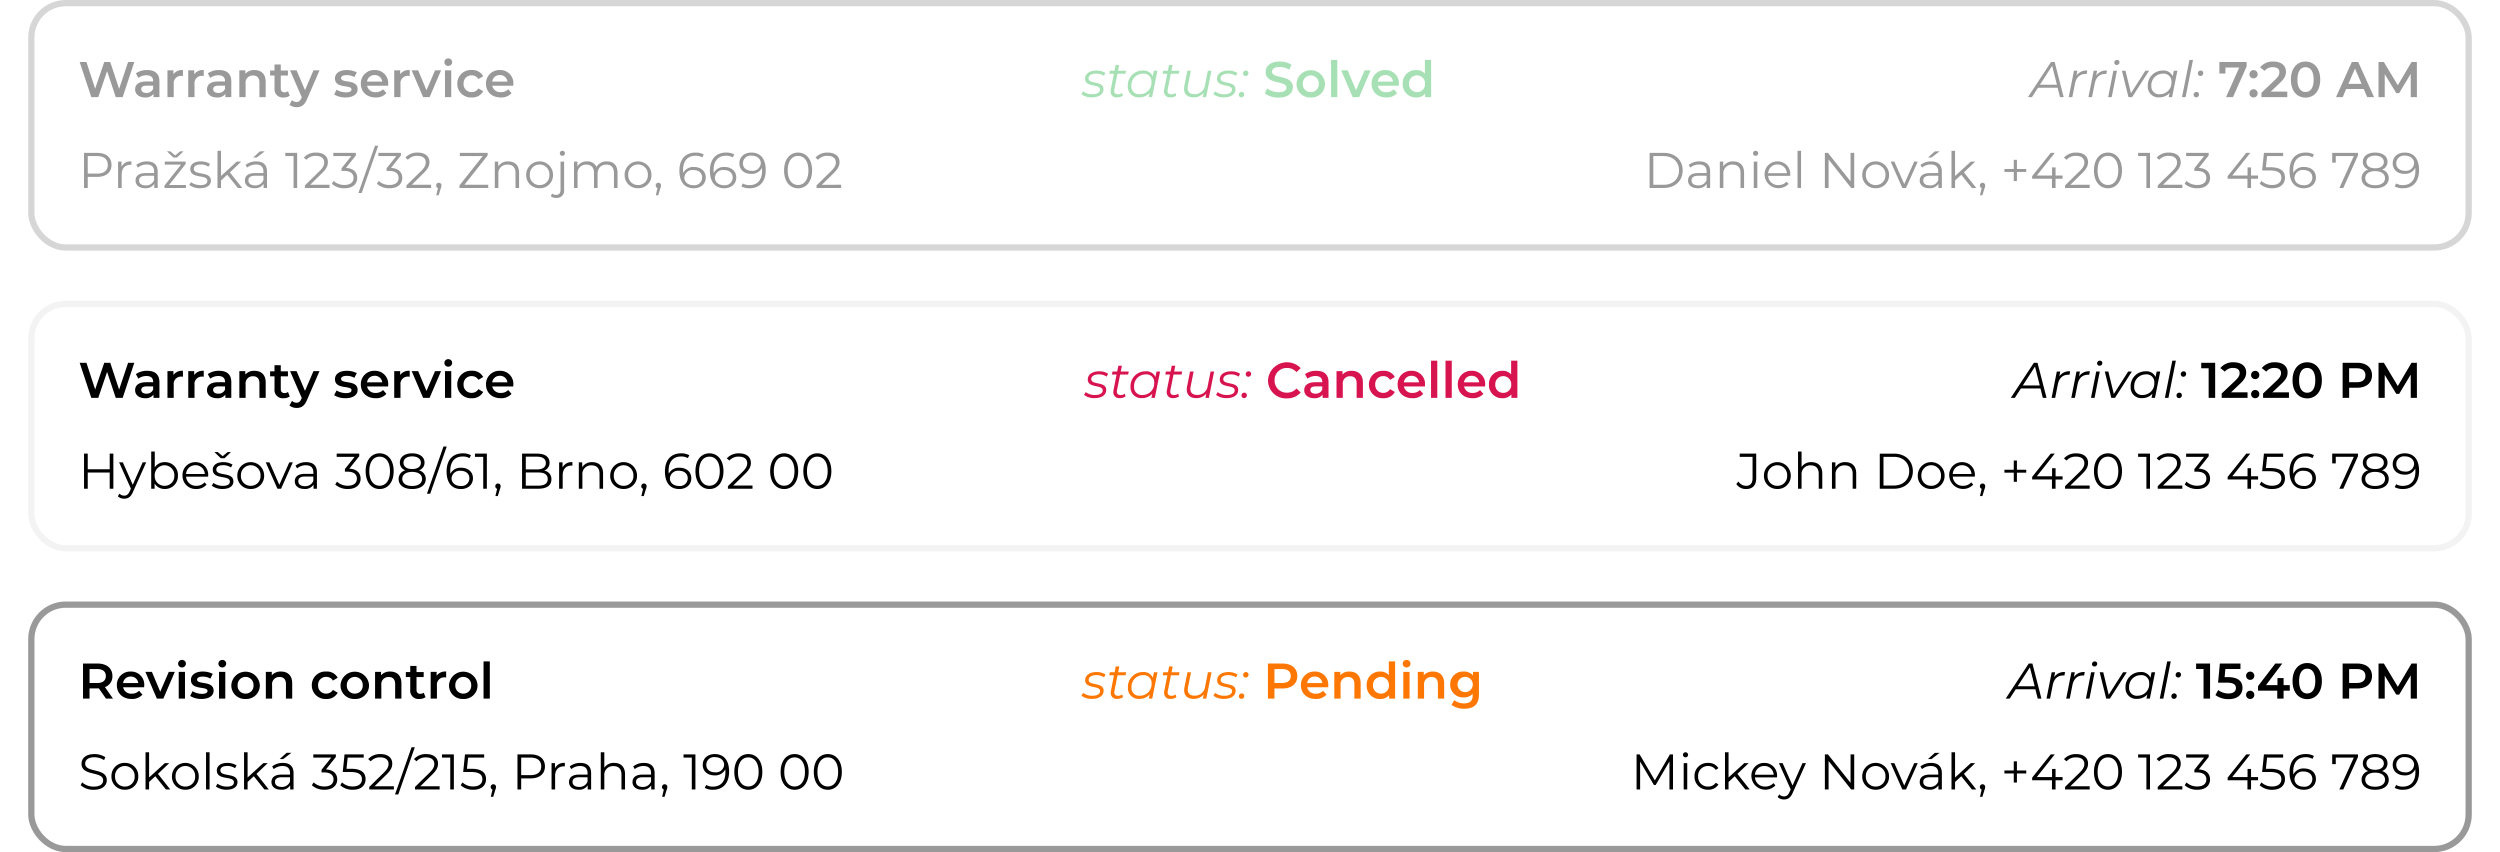
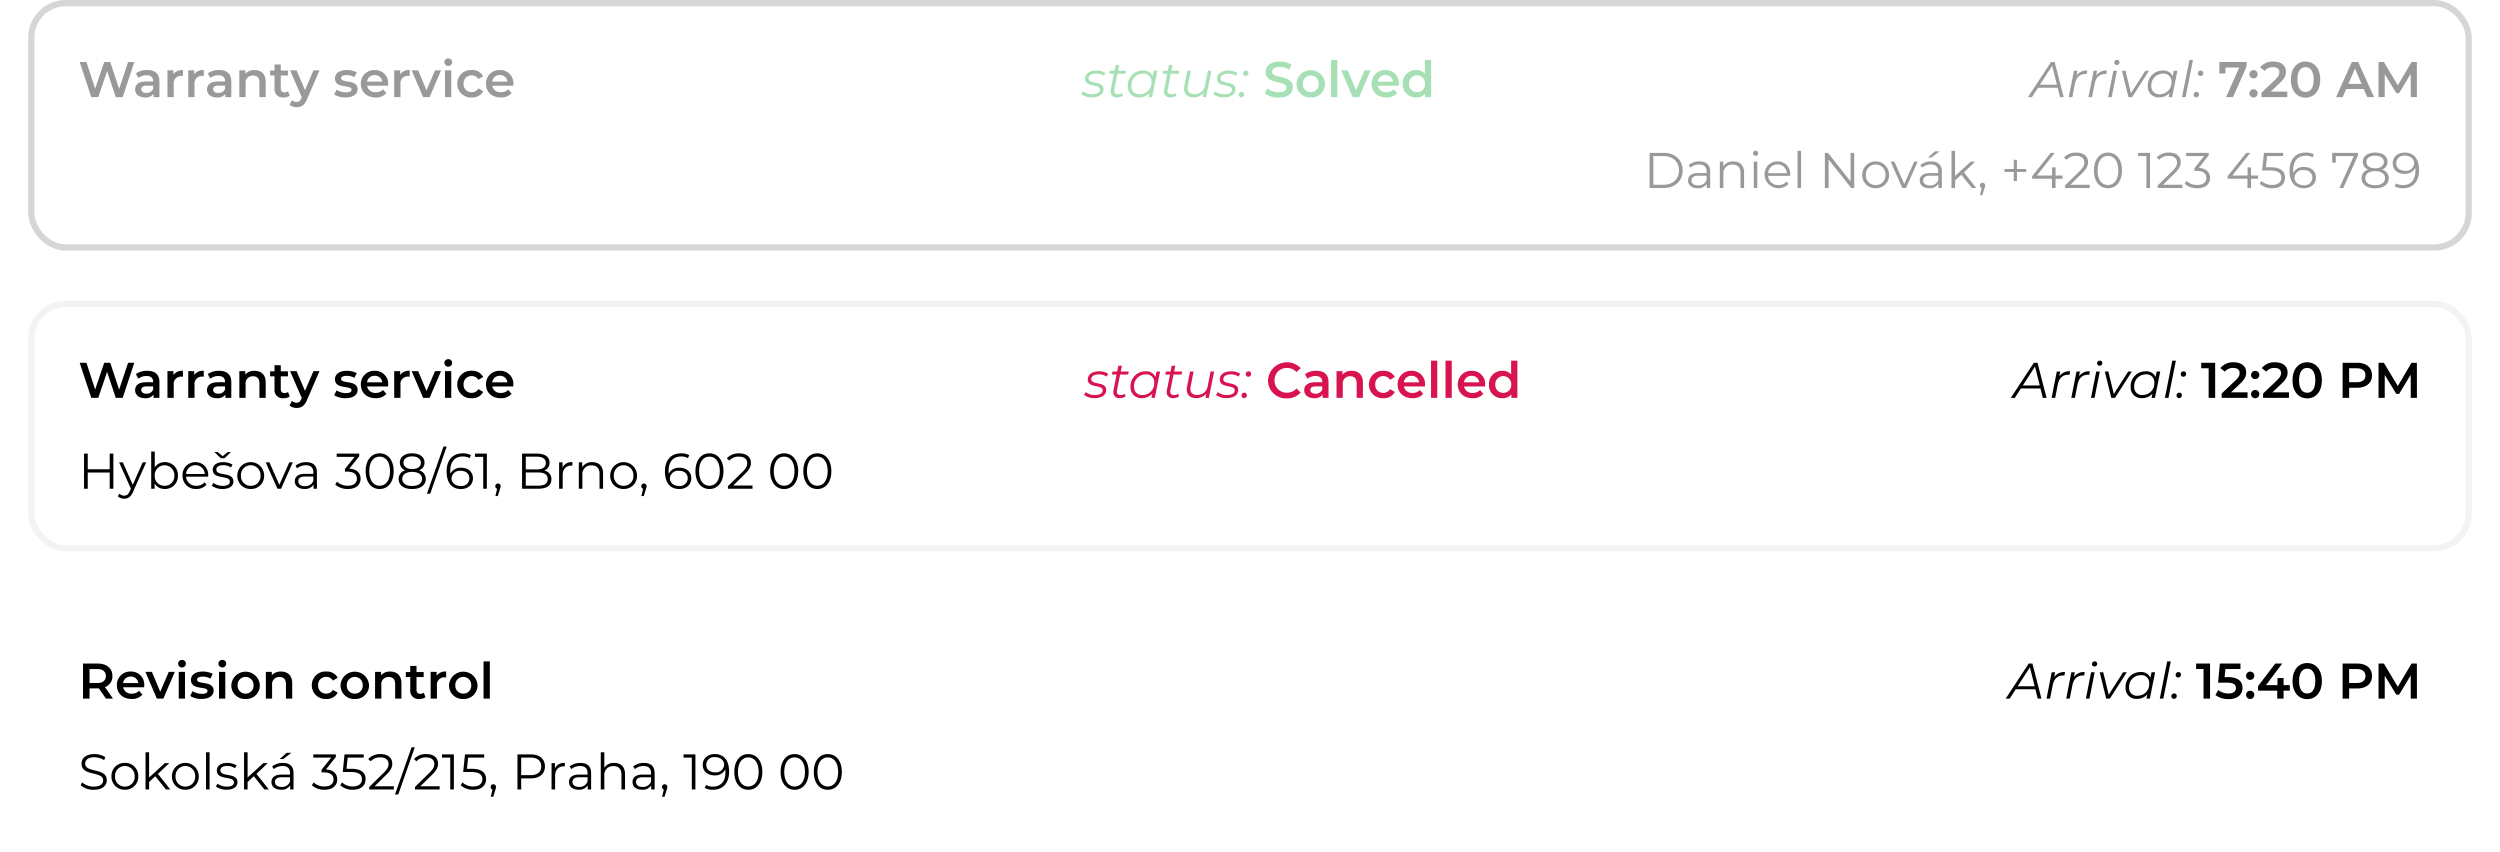
<svg xmlns="http://www.w3.org/2000/svg" width="798" height="272" viewBox="0 0 798 272">
  <defs>
    <filter id="a" x="0" y="87" width="798" height="98" filterUnits="userSpaceOnUse">
      <feOffset input="SourceAlpha" />
      <feGaussianBlur stdDeviation="3" result="b" />
      <feFlood flood-color="#d81450" />
      <feComposite operator="in" in2="b" />
      <feComposite in="SourceGraphic" />
    </filter>
  </defs>
  <g transform="translate(-12 -156)">
    <g transform="translate(1 79)" opacity="0.4">
      <g transform="translate(20 77)" fill="#fff" stroke="#999" stroke-width="2">
        <rect width="780" height="80" rx="12" stroke="none" />
        <rect x="1" y="1" width="778" height="78" rx="11" fill="none" />
      </g>
      <path d="M15.888,3.8l-2.864,8.56L10.192,3.8H8.272l-2.9,8.512L2.592,3.8H.432L4.144,15H6.368L9.184,6.712,11.952,15H14.16L17.872,3.8ZM22,6.36a6.007,6.007,0,0,0-3.616,1.056l.784,1.456a4.23,4.23,0,0,1,2.592-.848c1.424,0,2.128.688,2.128,1.856v.128H21.68c-2.592,0-3.552,1.12-3.552,2.544,0,1.488,1.232,2.56,3.184,2.56A3.028,3.028,0,0,0,24,13.96V15h1.888V9.992C25.888,7.528,24.464,6.36,22,6.36Zm-.272,7.3c-1.024,0-1.632-.464-1.632-1.184,0-.624.368-1.136,1.728-1.136h2.064v.992A2.178,2.178,0,0,1,21.728,13.656ZM30.352,7.7V6.456h-1.9V15h2V10.856a2.329,2.329,0,0,1,2.48-2.64,2.539,2.539,0,0,1,.464.048V6.36A3.362,3.362,0,0,0,30.352,7.7Zm6.64,0V6.456h-1.9V15h2V10.856a2.329,2.329,0,0,1,2.48-2.64,2.539,2.539,0,0,1,.464.048V6.36A3.362,3.362,0,0,0,36.992,7.7ZM44.944,6.36a6.007,6.007,0,0,0-3.616,1.056l.784,1.456A4.23,4.23,0,0,1,44.7,8.024c1.424,0,2.128.688,2.128,1.856v.128H44.624c-2.592,0-3.552,1.12-3.552,2.544,0,1.488,1.232,2.56,3.184,2.56a3.028,3.028,0,0,0,2.688-1.152V15h1.888V9.992C48.832,7.528,47.408,6.36,44.944,6.36Zm-.272,7.3c-1.024,0-1.632-.464-1.632-1.184,0-.624.368-1.136,1.728-1.136h2.064v.992A2.178,2.178,0,0,1,44.672,13.656ZM56.24,6.36A3.715,3.715,0,0,0,53.3,7.56v-1.1h-1.9V15h2V10.68A2.269,2.269,0,0,1,55.776,8.1c1.28,0,2.032.736,2.032,2.256V15h2V10.1C59.808,7.528,58.288,6.36,56.24,6.36Zm10.688,6.752a1.8,1.8,0,0,1-1.12.352c-.768,0-1.184-.448-1.184-1.28V8.12h2.288V6.52H64.624V4.568h-2V6.52H61.216v1.6h1.408v4.112a2.625,2.625,0,0,0,2.944,2.88,3.143,3.143,0,0,0,1.92-.576Zm8.128-6.656-2.7,6.32-2.688-6.32h-2.08l3.728,8.576-.144.336c-.384.848-.8,1.184-1.5,1.184a2.167,2.167,0,0,1-1.472-.592l-.8,1.472a3.536,3.536,0,0,0,2.288.784c1.424,0,2.512-.592,3.3-2.528l4-9.232ZM85.28,15.112c2.4,0,3.872-1.04,3.872-2.64,0-3.344-5.28-1.808-5.28-3.536,0-.56.576-.96,1.792-.96a4.677,4.677,0,0,1,2.448.64L88.88,7.1a6.8,6.8,0,0,0-3.2-.736c-2.3,0-3.76,1.056-3.76,2.672,0,3.408,5.28,1.872,5.28,3.5,0,.592-.528.944-1.792.944a5.749,5.749,0,0,1-2.976-.848l-.768,1.52A6.788,6.788,0,0,0,85.28,15.112Zm13.632-4.336a4.167,4.167,0,0,0-4.32-4.416,4.249,4.249,0,0,0-4.416,4.368c0,2.544,1.856,4.384,4.72,4.384a4.331,4.331,0,0,0,3.44-1.392l-1.072-1.232a3.062,3.062,0,0,1-2.32.928,2.586,2.586,0,0,1-2.768-2.048h6.7C98.9,11.176,98.912,10.936,98.912,10.776ZM94.592,7.96a2.326,2.326,0,0,1,2.416,2.08H92.16A2.361,2.361,0,0,1,94.592,7.96Zm8.144-.256V6.456h-1.9V15h2V10.856a2.329,2.329,0,0,1,2.48-2.64,2.539,2.539,0,0,1,.464.048V6.36A3.362,3.362,0,0,0,102.736,7.7Zm11.136-1.248-2.736,6.336L108.48,6.456H106.4L110.064,15h2.064l3.664-8.544Zm4.176-1.408a1.228,1.228,0,0,0,1.28-1.248,1.191,1.191,0,0,0-1.28-1.152,1.2,1.2,0,1,0,0,2.4ZM117.04,15h2V6.456h-2Zm8.544.112a3.884,3.884,0,0,0,3.648-2l-1.536-.9a2.418,2.418,0,0,1-2.128,1.184,2.5,2.5,0,0,1-2.592-2.672,2.508,2.508,0,0,1,2.592-2.672A2.418,2.418,0,0,1,127.7,9.24l1.536-.9a3.845,3.845,0,0,0-3.648-1.984,4.323,4.323,0,0,0-4.624,4.368A4.336,4.336,0,0,0,125.584,15.112Zm13.28-4.336a4.167,4.167,0,0,0-4.32-4.416,4.249,4.249,0,0,0-4.416,4.368c0,2.544,1.856,4.384,4.72,4.384a4.331,4.331,0,0,0,3.44-1.392l-1.072-1.232a3.062,3.062,0,0,1-2.32.928,2.586,2.586,0,0,1-2.768-2.048h6.7C138.848,11.176,138.864,10.936,138.864,10.776Zm-4.32-2.816a2.326,2.326,0,0,1,2.416,2.08h-4.848A2.361,2.361,0,0,1,134.544,7.96Z" transform="translate(36 93)" />
      <path d="M120.544,15h1.184l-2.88-11.2H117.68L110.32,15h1.28l1.936-2.992h6.256Zm-6.4-3.952L118.048,5l1.52,6.048ZM125.808,8.12l.288-1.536h-1.088L123.344,15h1.136l.848-4.272c.416-2.1,1.616-3.12,3.408-3.12.128,0,.208.016.32.016l.208-1.1A3.8,3.8,0,0,0,125.808,8.12Zm6.288,0,.288-1.536H131.3L129.632,15h1.136l.848-4.272c.416-2.1,1.616-3.12,3.408-3.12.128,0,.208.016.32.016l.208-1.1A3.8,3.8,0,0,0,132.1,8.12Zm6.544-3.376a.875.875,0,0,0,.9-.9.753.753,0,0,0-.784-.72.854.854,0,0,0-.88.864A.755.755,0,0,0,138.64,4.744ZM135.92,15h1.136l1.664-8.416h-1.136Zm11.872-8.416L143.2,13.768l-1.744-7.184H140.32L142.4,15h1.168l5.408-8.416Zm9.088,0-.352,1.76a3.161,3.161,0,0,0-3.2-1.824,4.734,4.734,0,0,0-4.752,4.992,3.393,3.393,0,0,0,3.664,3.568,4.313,4.313,0,0,0,3.28-1.408L155.248,15h1.088l1.68-8.416Zm-4.4,7.488a2.454,2.454,0,0,1-2.768-2.608,3.7,3.7,0,0,1,3.648-3.952,2.465,2.465,0,0,1,2.768,2.624A3.681,3.681,0,0,1,152.48,14.072ZM159.5,15h1.136l2.368-11.872h-1.136Zm5.9-6.736a.9.9,0,0,0,.88-.912.8.8,0,0,0-.816-.832.9.9,0,0,0-.9.912A.826.826,0,0,0,165.408,8.264Zm-1.36,6.816a.9.9,0,0,0,.88-.912.8.8,0,0,0-.816-.832.9.9,0,0,0-.9.912A.826.826,0,0,0,164.048,15.08ZM171.424,3.8V7.464h1.936V5.56h4.4L173.552,15h2.224l4.352-9.808V3.8Zm10.912,5.216a1.3,1.3,0,0,0,1.312-1.328,1.312,1.312,0,1,0-2.624,0A1.3,1.3,0,0,0,182.336,9.016Zm0,6.1a1.3,1.3,0,0,0,1.312-1.328,1.312,1.312,0,1,0-2.624,0A1.3,1.3,0,0,0,182.336,15.112Zm5.488-1.872,2.992-2.848c1.552-1.456,1.856-2.448,1.856-3.536,0-1.984-1.568-3.216-4-3.216A5.172,5.172,0,0,0,184.416,5.5l1.456,1.12A3.161,3.161,0,0,1,188.5,5.448c1.376,0,2.08.592,2.08,1.616,0,.624-.192,1.28-1.28,2.32l-4.448,4.224V15H193.1V13.24Zm11.1,1.92c2.672,0,4.688-2.08,4.688-5.76s-2.016-5.76-4.688-5.76c-2.656,0-4.672,2.08-4.672,5.76S196.272,15.16,198.928,15.16Zm0-1.808c-1.52,0-2.576-1.248-2.576-3.952s1.056-3.952,2.576-3.952c1.536,0,2.592,1.248,2.592,3.952S200.464,13.352,198.928,13.352ZM218.624,15H220.8L215.744,3.8H213.7L208.656,15H210.8l1.1-2.592h5.6Zm-6.016-4.224,2.1-4.9,2.112,4.9ZM234.48,15l-.016-11.2h-1.712l-4.368,7.424L223.936,3.8h-1.712V15h1.984V7.672l3.68,6.048h.928l3.68-6.144L232.512,15Z" transform="translate(548 93)" />
      <path d="M8.552,15h4.56c3.584,0,6-2.3,6-5.6s-2.416-5.6-6-5.6H8.552Zm1.184-1.024V4.824h3.312c2.976,0,4.9,1.888,4.9,4.576s-1.92,4.576-4.9,4.576ZM24.472,6.52a5.344,5.344,0,0,0-3.424,1.136l.512.848a4.287,4.287,0,0,1,2.8-.992c1.568,0,2.384.784,2.384,2.224v.512H24.072c-2.416,0-3.248,1.088-3.248,2.384,0,1.456,1.168,2.448,3.072,2.448a3.16,3.16,0,0,0,2.9-1.392V15H27.88V9.784C27.88,7.608,26.648,6.52,24.472,6.52Zm-.4,7.664c-1.344,0-2.128-.608-2.128-1.584,0-.864.528-1.5,2.16-1.5h2.64v1.376A2.693,2.693,0,0,1,24.072,14.184ZM35.256,6.52a3.537,3.537,0,0,0-3.2,1.616V6.584H30.968V15H32.1V10.584a2.759,2.759,0,0,1,2.944-3.04c1.6,0,2.528.912,2.528,2.688V15h1.136V10.12C38.712,7.7,37.3,6.52,35.256,6.52Zm7.12-1.776a.816.816,0,0,0,.832-.832.807.807,0,0,0-.832-.784.808.808,0,1,0,0,1.616ZM41.8,15h1.136V6.584H41.8Zm11.648-4.208a4.01,4.01,0,0,0-4.08-4.272,4.053,4.053,0,0,0-4.112,4.272A4.449,4.449,0,0,0,52.92,13.7l-.64-.736a3.317,3.317,0,0,1-2.576,1.1,3.115,3.115,0,0,1-3.312-2.928h7.04C53.432,11.016,53.448,10.888,53.448,10.792Zm-4.08-3.3a2.927,2.927,0,0,1,2.992,2.8H46.392A2.923,2.923,0,0,1,49.368,7.5Zm6.4,7.5H56.9V3.128H55.768ZM72.7,3.8v9.088L65.48,3.8H64.5V15h1.184V5.912L72.888,15h.976V3.8Zm8.016,11.28a4.14,4.14,0,0,0,4.272-4.288,4.28,4.28,0,0,0-8.56,0A4.153,4.153,0,0,0,80.712,15.08Zm0-1.008a3.081,3.081,0,0,1-3.136-3.28,3.132,3.132,0,1,1,6.256,0A3.069,3.069,0,0,1,80.712,14.072Zm12.3-7.488-3.184,7.168L86.68,6.584H85.5L89.224,15h1.168l3.744-8.416Zm8.112-3.28h-1.52L97.416,5.288h1.12Zm-2.7,3.216A5.344,5.344,0,0,0,95,7.656l.512.848a4.287,4.287,0,0,1,2.8-.992c1.568,0,2.384.784,2.384,2.224v.512H98.024c-2.416,0-3.248,1.088-3.248,2.384,0,1.456,1.168,2.448,3.072,2.448a3.16,3.16,0,0,0,2.9-1.392V15h1.088V9.784C101.832,7.608,100.6,6.52,98.424,6.52Zm-.4,7.664c-1.344,0-2.128-.608-2.128-1.584,0-.864.528-1.5,2.16-1.5h2.64v1.376A2.693,2.693,0,0,1,98.024,14.184ZM111.432,15h1.392l-3.936-4.976,3.6-3.44H111.08l-5.024,4.592V3.128H104.92V15h1.136V12.6l1.984-1.824Zm3.392-1.664a.837.837,0,0,0-.848.864.809.809,0,0,0,.576.816l-.544,2.32h.768l.672-2.208a2.61,2.61,0,0,0,.224-.928A.837.837,0,0,0,114.824,13.336Zm13.952-4.4H125.8V6.008h-1.008V8.936h-2.976V9.88h2.976v2.912H125.8V9.88h2.976Zm11.6,2.1h-2.24V8.44h-1.12v2.592h-4.864L137.88,3.8H136.6l-5.936,7.424v.832h6.32V15h1.152V12.056h2.24Zm2.48,2.944,3.808-3.744c1.5-1.472,1.84-2.432,1.84-3.5,0-1.872-1.44-3.024-3.712-3.024a5.032,5.032,0,0,0-3.968,1.6l.816.7A3.8,3.8,0,0,1,144.7,4.76c1.712,0,2.624.8,2.624,2.1,0,.768-.24,1.52-1.5,2.768l-4.656,4.56V15h7.856V13.976Zm12,1.12c2.592,0,4.48-2.128,4.48-5.7s-1.888-5.7-4.48-5.7-4.464,2.128-4.464,5.7S152.264,15.1,154.856,15.1Zm0-1.056c-1.952,0-3.3-1.648-3.3-4.64s1.344-4.64,3.3-4.64,3.3,1.648,3.3,4.64S156.808,14.04,154.856,14.04ZM164.488,3.8V4.824h2.64V15h1.152V3.8Zm7.952,10.176,3.808-3.744c1.5-1.472,1.84-2.432,1.84-3.5,0-1.872-1.44-3.024-3.712-3.024a5.032,5.032,0,0,0-3.968,1.6l.816.7A3.8,3.8,0,0,1,174.28,4.76c1.712,0,2.624.8,2.624,2.1,0,.768-.24,1.52-1.5,2.768l-4.656,4.56V15H178.6V13.976ZM183.848,8.6l3.168-3.984V3.8h-7.2V4.824h5.728l-3.1,3.888V9.56h.8c2.08,0,3.024.88,3.024,2.224,0,1.392-1.024,2.256-2.88,2.256a4.907,4.907,0,0,1-3.472-1.3l-.56.912a5.824,5.824,0,0,0,4.032,1.44c2.7,0,4.064-1.44,4.064-3.312C187.448,9.992,186.248,8.728,183.848,8.6Zm18.928,2.432h-2.24V8.44h-1.12v2.592h-4.864L200.28,3.8H199l-5.936,7.424v.832h6.32V15h1.152V12.056h2.24Zm3.936-2.64h-1.44l.384-3.568h5.12V3.8h-6.128l-.576,5.616h2.384c2.848,0,3.744.9,3.744,2.336,0,1.36-1.008,2.288-2.912,2.288a4.853,4.853,0,0,1-3.44-1.3l-.56.912A5.782,5.782,0,0,0,207.3,15.1c2.736,0,4.064-1.488,4.064-3.392C211.368,9.72,210.088,8.392,206.712,8.392Zm10.752-.1a3.579,3.579,0,0,0-3.424,1.92c-.032-.336-.048-.656-.048-.912,0-3.04,1.552-4.592,3.968-4.592a3.926,3.926,0,0,1,2.176.528l.464-.928a5.138,5.138,0,0,0-2.656-.608c-3.04,0-5.12,1.984-5.12,5.792,0,3.536,1.616,5.6,4.592,5.6,2.176,0,3.824-1.344,3.824-3.44C221.24,9.608,219.688,8.3,217.464,8.3Zm-.1,5.824c-1.936,0-2.96-1.168-2.96-2.4a2.592,2.592,0,0,1,2.88-2.448c1.728,0,2.816.944,2.816,2.416A2.451,2.451,0,0,1,217.368,14.12ZM226.44,3.8V6.92h1.136v-2.1h5.76L228.728,15h1.248l4.688-10.384V3.8ZM242.3,9.128a2.536,2.536,0,0,0,1.792-2.464c0-1.824-1.584-2.96-3.952-2.96s-3.92,1.136-3.92,2.96a2.527,2.527,0,0,0,1.76,2.464,2.8,2.8,0,0,0-2.16,2.752c0,1.984,1.632,3.216,4.32,3.216,2.672,0,4.352-1.232,4.352-3.216A2.82,2.82,0,0,0,242.3,9.128ZM237.368,6.7c0-1.248,1.072-2.016,2.768-2.016,1.68,0,2.784.768,2.784,2.032,0,1.216-1.04,2-2.784,2S237.368,7.928,237.368,6.7Zm2.768,7.424c-1.984,0-3.152-.864-3.152-2.256,0-1.376,1.168-2.24,3.152-2.24s3.168.864,3.168,2.24C243.3,13.256,242.12,14.12,240.136,14.12ZM249.576,3.7c-2.176,0-3.824,1.344-3.824,3.44,0,2.048,1.552,3.36,3.776,3.36a3.579,3.579,0,0,0,3.424-1.92c.032.336.048.656.048.912,0,3.04-1.552,4.592-3.968,4.592a3.926,3.926,0,0,1-2.176-.528l-.464.928a5.138,5.138,0,0,0,2.656.608c3.04,0,5.12-1.984,5.12-5.792C254.168,5.768,252.552,3.7,249.576,3.7Zm.128,5.824c-1.728,0-2.816-.944-2.816-2.416a2.451,2.451,0,0,1,2.736-2.432c1.936,0,2.96,1.168,2.96,2.4A2.592,2.592,0,0,1,249.7,9.528Z" transform="translate(529 122)" />
-       <path d="M6.016,3.8H1.824V15H3.008V11.464H6.016c2.848,0,4.576-1.44,4.576-3.824C10.592,5.24,8.864,3.8,6.016,3.8Zm-.032,6.624H3.008v-5.6H5.984c2.24,0,3.424,1.024,3.424,2.816C9.408,9.4,8.224,10.424,5.984,10.424Zm7.808-2.192V6.584H12.7V15H13.84V10.712c0-1.984,1.072-3.1,2.832-3.1.08,0,.176.016.272.016V6.52A3.174,3.174,0,0,0,13.792,8.232ZM21.92,6.52A5.344,5.344,0,0,0,18.5,7.656l.512.848a4.287,4.287,0,0,1,2.8-.992c1.568,0,2.384.784,2.384,2.224v.512H21.52c-2.416,0-3.248,1.088-3.248,2.384,0,1.456,1.168,2.448,3.072,2.448a3.16,3.16,0,0,0,2.9-1.392V15h1.088V9.784C25.328,7.608,24.1,6.52,21.92,6.52Zm-.4,7.664c-1.344,0-2.128-.608-2.128-1.584,0-.864.528-1.5,2.16-1.5h2.64v1.376A2.693,2.693,0,0,1,21.52,14.184Zm9.984-8.9L33.568,3.3H32.512L30.928,4.616,29.344,3.3H28.288l2.064,1.984ZM28.96,14.056l5.3-6.72V6.584H27.6v.96h5.2l-5.3,6.7V15h6.848v-.944Zm9.888,1.024c2.192,0,3.472-.944,3.472-2.4,0-3.232-5.456-1.52-5.456-3.792,0-.8.672-1.392,2.192-1.392a4.314,4.314,0,0,1,2.48.72l.5-.912a5.7,5.7,0,0,0-2.976-.784c-2.144,0-3.328,1.024-3.328,2.4,0,3.328,5.456,1.6,5.456,3.792,0,.832-.656,1.376-2.256,1.376a5.083,5.083,0,0,1-2.992-.944l-.512.9A5.622,5.622,0,0,0,38.848,15.08ZM50.928,15H52.32l-3.936-4.976,3.6-3.44H50.576l-5.024,4.592V3.128H44.416V15h1.136V12.6l1.984-1.824ZM59.52,3.3H58L55.808,5.288h1.12Zm-2.7,3.216a5.344,5.344,0,0,0-3.424,1.136L53.9,8.5a4.287,4.287,0,0,1,2.8-.992c1.568,0,2.384.784,2.384,2.224v.512H56.416c-2.416,0-3.248,1.088-3.248,2.384,0,1.456,1.168,2.448,3.072,2.448a3.16,3.16,0,0,0,2.9-1.392V15h1.088V9.784C60.224,7.608,58.992,6.52,56.816,6.52Zm-.4,7.664c-1.344,0-2.128-.608-2.128-1.584,0-.864.528-1.5,2.16-1.5h2.64v1.376A2.693,2.693,0,0,1,56.416,14.184ZM66.064,3.8V4.824H68.7V15h1.152V3.8Zm7.952,10.176,3.808-3.744c1.5-1.472,1.84-2.432,1.84-3.5,0-1.872-1.44-3.024-3.712-3.024a5.032,5.032,0,0,0-3.968,1.6l.816.7A3.8,3.8,0,0,1,75.856,4.76c1.712,0,2.624.8,2.624,2.1,0,.768-.24,1.52-1.5,2.768l-4.656,4.56V15h7.856V13.976ZM85.424,8.6l3.168-3.984V3.8h-7.2V4.824H87.12l-3.1,3.888V9.56h.8c2.08,0,3.024.88,3.024,2.224,0,1.392-1.024,2.256-2.88,2.256a4.907,4.907,0,0,1-3.472-1.3l-.56.912A5.824,5.824,0,0,0,84.96,15.1c2.7,0,4.064-1.44,4.064-3.312C89.024,9.992,87.824,8.728,85.424,8.6Zm3.984,8h1.04l5.28-15.072h-1.04Zm10.4-8,3.168-3.984V3.8h-7.2V4.824H101.5L98.4,8.712V9.56h.8c2.08,0,3.024.88,3.024,2.224,0,1.392-1.024,2.256-2.88,2.256a4.907,4.907,0,0,1-3.472-1.3l-.56.912a5.824,5.824,0,0,0,4.032,1.44c2.7,0,4.064-1.44,4.064-3.312C103.408,9.992,102.208,8.728,99.808,8.6Zm6.624,5.376,3.808-3.744c1.5-1.472,1.84-2.432,1.84-3.5,0-1.872-1.44-3.024-3.712-3.024A5.032,5.032,0,0,0,104.4,5.3l.816.7a3.8,3.8,0,0,1,3.056-1.248c1.712,0,2.624.8,2.624,2.1,0,.768-.24,1.52-1.5,2.768l-4.656,4.56V15h7.856V13.976Zm8.64-.64a.837.837,0,0,0-.848.864.809.809,0,0,0,.576.816l-.544,2.32h.768l.672-2.208a2.61,2.61,0,0,0,.224-.928A.837.837,0,0,0,115.072,13.336Zm8.176.64,7.408-9.36V3.8h-8.88V4.824h7.312l-7.424,9.36V15h9.184V13.976ZM137.232,6.52a3.537,3.537,0,0,0-3.2,1.616V6.584h-1.088V15h1.136V10.584a2.759,2.759,0,0,1,2.944-3.04c1.6,0,2.528.912,2.528,2.688V15h1.136V10.12C140.688,7.7,139.28,6.52,137.232,6.52Zm10.016,8.56a4.14,4.14,0,0,0,4.272-4.288,4.28,4.28,0,0,0-8.56,0A4.153,4.153,0,0,0,147.248,15.08Zm0-1.008a3.081,3.081,0,0,1-3.136-3.28,3.132,3.132,0,1,1,6.256,0A3.069,3.069,0,0,1,147.248,14.072ZM154.5,4.744a.816.816,0,0,0,.832-.832.807.807,0,0,0-.832-.784.808.808,0,1,0,0,1.616Zm-1.9,13.44a2.306,2.306,0,0,0,2.464-2.56V6.584H153.92v9.04c0,1.04-.5,1.584-1.392,1.584a1.965,1.965,0,0,1-1.312-.432l-.4.864A2.767,2.767,0,0,0,152.592,18.184ZM168.72,6.52A3.665,3.665,0,0,0,165.392,8.3,3.023,3.023,0,0,0,162.4,6.52a3.4,3.4,0,0,0-3.088,1.6V6.584h-1.088V15h1.136V10.584a2.713,2.713,0,0,1,2.816-3.04c1.536,0,2.432.912,2.432,2.688V15h1.136V10.584c0-1.92,1.088-3.04,2.816-3.04,1.52,0,2.416.912,2.416,2.688V15h1.136V10.12C172.112,7.7,170.768,6.52,168.72,6.52Zm9.952,8.56a4.14,4.14,0,0,0,4.272-4.288,4.28,4.28,0,0,0-8.56,0A4.153,4.153,0,0,0,178.672,15.08Zm0-1.008a3.081,3.081,0,0,1-3.136-3.28,3.132,3.132,0,1,1,6.256,0A3.069,3.069,0,0,1,178.672,14.072Zm6.48-.736a.837.837,0,0,0-.848.864.809.809,0,0,0,.576.816l-.544,2.32h.768l.672-2.208A2.61,2.61,0,0,0,186,14.2.837.837,0,0,0,185.152,13.336ZM196.5,8.3a3.579,3.579,0,0,0-3.424,1.92c-.032-.336-.048-.656-.048-.912,0-3.04,1.552-4.592,3.968-4.592a3.926,3.926,0,0,1,2.176.528l.464-.928a5.138,5.138,0,0,0-2.656-.608c-3.04,0-5.12,1.984-5.12,5.792,0,3.536,1.616,5.6,4.592,5.6,2.176,0,3.824-1.344,3.824-3.44C200.272,9.608,198.72,8.3,196.5,8.3Zm-.1,5.824c-1.936,0-2.96-1.168-2.96-2.4a2.592,2.592,0,0,1,2.88-2.448c1.728,0,2.816.944,2.816,2.416A2.451,2.451,0,0,1,196.4,14.12ZM206.24,8.3a3.579,3.579,0,0,0-3.424,1.92c-.032-.336-.048-.656-.048-.912,0-3.04,1.552-4.592,3.968-4.592a3.926,3.926,0,0,1,2.176.528l.464-.928A5.138,5.138,0,0,0,206.72,3.7c-3.04,0-5.12,1.984-5.12,5.792,0,3.536,1.616,5.6,4.592,5.6,2.176,0,3.824-1.344,3.824-3.44C210.016,9.608,208.464,8.3,206.24,8.3Zm-.1,5.824c-1.936,0-2.96-1.168-2.96-2.4a2.592,2.592,0,0,1,2.88-2.448c1.728,0,2.816.944,2.816,2.416A2.451,2.451,0,0,1,206.144,14.12ZM214.832,3.7c-2.176,0-3.824,1.344-3.824,3.44,0,2.048,1.552,3.36,3.776,3.36a3.579,3.579,0,0,0,3.424-1.92c.032.336.048.656.048.912,0,3.04-1.552,4.592-3.968,4.592a3.926,3.926,0,0,1-2.176-.528l-.464.928a5.138,5.138,0,0,0,2.656.608c3.04,0,5.12-1.984,5.12-5.792C219.424,5.768,217.808,3.7,214.832,3.7Zm.128,5.824c-1.728,0-2.816-.944-2.816-2.416A2.451,2.451,0,0,1,214.88,4.68c1.936,0,2.96,1.168,2.96,2.4A2.592,2.592,0,0,1,214.96,9.528ZM229.744,15.1c2.592,0,4.48-2.128,4.48-5.7s-1.888-5.7-4.48-5.7-4.464,2.128-4.464,5.7S227.152,15.1,229.744,15.1Zm0-1.056c-1.952,0-3.3-1.648-3.3-4.64s1.344-4.64,3.3-4.64,3.3,1.648,3.3,4.64S231.7,14.04,229.744,14.04Zm7.584-.064,3.808-3.744c1.5-1.472,1.84-2.432,1.84-3.5,0-1.872-1.44-3.024-3.712-3.024A5.032,5.032,0,0,0,235.3,5.3l.816.7a3.8,3.8,0,0,1,3.056-1.248c1.712,0,2.624.8,2.624,2.1,0,.768-.24,1.52-1.5,2.768l-4.656,4.56V15h7.856V13.976Z" transform="translate(36 122)" />
      <path d="M13.784,15.08c2.24,0,3.728-.96,3.728-2.624,0-2.8-4.768-1.472-4.768-3.424,0-.912.88-1.536,2.432-1.536a4.209,4.209,0,0,1,2.464.72l.48-.912a5.119,5.119,0,0,0-2.848-.784c-2.208,0-3.648,1.024-3.648,2.624,0,2.848,4.768,1.536,4.768,3.44,0,.944-.88,1.5-2.5,1.5a4.622,4.622,0,0,1-2.912-.928l-.544.9A5.333,5.333,0,0,0,13.784,15.08ZM21.96,7.544h2.56l.192-.96h-2.56l.368-1.84H21.384l-.368,1.84h-1.5l-.176.96h1.488l-.976,4.96a3.14,3.14,0,0,0-.064.656,1.835,1.835,0,0,0,2.048,1.92,3.128,3.128,0,0,0,1.872-.544l-.272-.864a2.14,2.14,0,0,1-1.3.432c-.816,0-1.216-.4-1.216-1.12a3.374,3.374,0,0,1,.064-.528Zm11.616-.96-.352,1.76a3.161,3.161,0,0,0-3.2-1.824,4.734,4.734,0,0,0-4.752,4.992,3.393,3.393,0,0,0,3.664,3.568,4.313,4.313,0,0,0,3.28-1.408L31.944,15h1.088l1.68-8.416Zm-4.4,7.488a2.454,2.454,0,0,1-2.768-2.608,3.7,3.7,0,0,1,3.648-3.952,2.465,2.465,0,0,1,2.768,2.624A3.681,3.681,0,0,1,29.176,14.072ZM39,7.544h2.56l.192-.96h-2.56l.368-1.84H38.424l-.368,1.84h-1.5l-.176.96h1.488l-.976,4.96a3.14,3.14,0,0,0-.064.656,1.835,1.835,0,0,0,2.048,1.92,3.128,3.128,0,0,0,1.872-.544l-.272-.864a2.14,2.14,0,0,1-1.3.432c-.816,0-1.216-.4-1.216-1.12a3.374,3.374,0,0,1,.064-.528Zm11.824-.96-.9,4.528a3.287,3.287,0,0,1-3.408,2.944c-1.44,0-2.144-.7-2.144-1.92a4.3,4.3,0,0,1,.08-.752l.96-4.8H44.28l-.96,4.8a4.973,4.973,0,0,0-.1.944c0,1.728,1.1,2.752,2.992,2.752a4.062,4.062,0,0,0,3.248-1.424L49.192,15H50.28l1.68-8.416Zm5.088,8.5c2.24,0,3.728-.96,3.728-2.624,0-2.8-4.768-1.472-4.768-3.424,0-.912.88-1.536,2.432-1.536a4.209,4.209,0,0,1,2.464.72l.48-.912A5.119,5.119,0,0,0,57.4,6.52c-2.208,0-3.648,1.024-3.648,2.624,0,2.848,4.768,1.536,4.768,3.44,0,.944-.88,1.5-2.5,1.5a4.622,4.622,0,0,1-2.912-.928l-.544.9A5.333,5.333,0,0,0,55.912,15.08Zm6.976-6.816a.9.9,0,0,0,.88-.912.8.8,0,0,0-.816-.832.9.9,0,0,0-.9.912A.826.826,0,0,0,62.888,8.264Zm-1.36,6.816a.9.9,0,0,0,.88-.912.8.8,0,0,0-.816-.832.9.9,0,0,0-.9.912A.826.826,0,0,0,61.528,15.08Zm11.9.08c3.072,0,4.528-1.536,4.528-3.328,0-4.112-6.64-2.56-6.64-4.944,0-.848.7-1.52,2.432-1.52a6.224,6.224,0,0,1,3.088.88L77.5,4.632a7.081,7.081,0,0,0-3.728-.992c-3.072,0-4.512,1.536-4.512,3.344,0,4.16,6.656,2.576,6.656,4.992,0,.832-.736,1.456-2.48,1.456a6.206,6.206,0,0,1-3.7-1.232l-.72,1.616A7.217,7.217,0,0,0,73.432,15.16Zm10.24-.048a4.309,4.309,0,0,0,4.56-4.384,4.556,4.556,0,0,0-9.1,0A4.313,4.313,0,0,0,83.672,15.112Zm0-1.712a2.485,2.485,0,0,1-2.528-2.672,2.539,2.539,0,1,1,5.072,0A2.488,2.488,0,0,1,83.672,13.4Zm6.48,1.6h2V3.128h-2Zm10.7-8.544L98.12,12.792,95.464,6.456h-2.08L97.048,15h2.064l3.664-8.544Zm10.96,4.32A4.167,4.167,0,0,0,107.5,6.36a4.249,4.249,0,0,0-4.416,4.368c0,2.544,1.856,4.384,4.72,4.384a4.331,4.331,0,0,0,3.44-1.392l-1.072-1.232a3.062,3.062,0,0,1-2.32.928,2.586,2.586,0,0,1-2.768-2.048h6.7C111.8,11.176,111.816,10.936,111.816,10.776ZM107.5,7.96a2.326,2.326,0,0,1,2.416,2.08h-4.848A2.361,2.361,0,0,1,107.5,7.96ZM120.1,3.128V7.512a3.5,3.5,0,0,0-2.752-1.152,4.145,4.145,0,0,0-4.32,4.368,4.158,4.158,0,0,0,4.32,4.384,3.523,3.523,0,0,0,2.832-1.216V15h1.92V3.128ZM117.592,13.4a2.5,2.5,0,0,1-2.544-2.672,2.547,2.547,0,1,1,5.088,0A2.5,2.5,0,0,1,117.592,13.4Z" transform="translate(345.723 93)" fill="#22b244" />
    </g>
    <g transform="translate(1 175)">
      <g transform="matrix(1, 0, 0, 1, 11, -19)" filter="url(#a)">
        <g transform="translate(9 96)" fill="#fff" stroke="#f3f3f3" stroke-width="2">
          <rect width="780" height="80" rx="12" stroke="none" />
          <rect x="1" y="1" width="778" height="78" rx="11" fill="none" />
        </g>
      </g>
      <path d="M15.888,3.8l-2.864,8.56L10.192,3.8H8.272l-2.9,8.512L2.592,3.8H.432L4.144,15H6.368L9.184,6.712,11.952,15H14.16L17.872,3.8ZM22,6.36a6.007,6.007,0,0,0-3.616,1.056l.784,1.456a4.23,4.23,0,0,1,2.592-.848c1.424,0,2.128.688,2.128,1.856v.128H21.68c-2.592,0-3.552,1.12-3.552,2.544,0,1.488,1.232,2.56,3.184,2.56A3.028,3.028,0,0,0,24,13.96V15h1.888V9.992C25.888,7.528,24.464,6.36,22,6.36Zm-.272,7.3c-1.024,0-1.632-.464-1.632-1.184,0-.624.368-1.136,1.728-1.136h2.064v.992A2.178,2.178,0,0,1,21.728,13.656ZM30.352,7.7V6.456h-1.9V15h2V10.856a2.329,2.329,0,0,1,2.48-2.64,2.539,2.539,0,0,1,.464.048V6.36A3.362,3.362,0,0,0,30.352,7.7Zm6.64,0V6.456h-1.9V15h2V10.856a2.329,2.329,0,0,1,2.48-2.64,2.539,2.539,0,0,1,.464.048V6.36A3.362,3.362,0,0,0,36.992,7.7ZM44.944,6.36a6.007,6.007,0,0,0-3.616,1.056l.784,1.456A4.23,4.23,0,0,1,44.7,8.024c1.424,0,2.128.688,2.128,1.856v.128H44.624c-2.592,0-3.552,1.12-3.552,2.544,0,1.488,1.232,2.56,3.184,2.56a3.028,3.028,0,0,0,2.688-1.152V15h1.888V9.992C48.832,7.528,47.408,6.36,44.944,6.36Zm-.272,7.3c-1.024,0-1.632-.464-1.632-1.184,0-.624.368-1.136,1.728-1.136h2.064v.992A2.178,2.178,0,0,1,44.672,13.656ZM56.24,6.36A3.715,3.715,0,0,0,53.3,7.56v-1.1h-1.9V15h2V10.68A2.269,2.269,0,0,1,55.776,8.1c1.28,0,2.032.736,2.032,2.256V15h2V10.1C59.808,7.528,58.288,6.36,56.24,6.36Zm10.688,6.752a1.8,1.8,0,0,1-1.12.352c-.768,0-1.184-.448-1.184-1.28V8.12h2.288V6.52H64.624V4.568h-2V6.52H61.216v1.6h1.408v4.112a2.625,2.625,0,0,0,2.944,2.88,3.143,3.143,0,0,0,1.92-.576Zm8.128-6.656-2.7,6.32-2.688-6.32h-2.08l3.728,8.576-.144.336c-.384.848-.8,1.184-1.5,1.184a2.167,2.167,0,0,1-1.472-.592l-.8,1.472a3.536,3.536,0,0,0,2.288.784c1.424,0,2.512-.592,3.3-2.528l4-9.232ZM85.28,15.112c2.4,0,3.872-1.04,3.872-2.64,0-3.344-5.28-1.808-5.28-3.536,0-.56.576-.96,1.792-.96a4.677,4.677,0,0,1,2.448.64L88.88,7.1a6.8,6.8,0,0,0-3.2-.736c-2.3,0-3.76,1.056-3.76,2.672,0,3.408,5.28,1.872,5.28,3.5,0,.592-.528.944-1.792.944a5.749,5.749,0,0,1-2.976-.848l-.768,1.52A6.788,6.788,0,0,0,85.28,15.112Zm13.632-4.336a4.167,4.167,0,0,0-4.32-4.416,4.249,4.249,0,0,0-4.416,4.368c0,2.544,1.856,4.384,4.72,4.384a4.331,4.331,0,0,0,3.44-1.392l-1.072-1.232a3.062,3.062,0,0,1-2.32.928,2.586,2.586,0,0,1-2.768-2.048h6.7C98.9,11.176,98.912,10.936,98.912,10.776ZM94.592,7.96a2.326,2.326,0,0,1,2.416,2.08H92.16A2.361,2.361,0,0,1,94.592,7.96Zm8.144-.256V6.456h-1.9V15h2V10.856a2.329,2.329,0,0,1,2.48-2.64,2.539,2.539,0,0,1,.464.048V6.36A3.362,3.362,0,0,0,102.736,7.7Zm11.136-1.248-2.736,6.336L108.48,6.456H106.4L110.064,15h2.064l3.664-8.544Zm4.176-1.408a1.228,1.228,0,0,0,1.28-1.248,1.191,1.191,0,0,0-1.28-1.152,1.2,1.2,0,1,0,0,2.4ZM117.04,15h2V6.456h-2Zm8.544.112a3.884,3.884,0,0,0,3.648-2l-1.536-.9a2.418,2.418,0,0,1-2.128,1.184,2.5,2.5,0,0,1-2.592-2.672,2.508,2.508,0,0,1,2.592-2.672A2.418,2.418,0,0,1,127.7,9.24l1.536-.9a3.845,3.845,0,0,0-3.648-1.984,4.323,4.323,0,0,0-4.624,4.368A4.336,4.336,0,0,0,125.584,15.112Zm13.28-4.336a4.167,4.167,0,0,0-4.32-4.416,4.249,4.249,0,0,0-4.416,4.368c0,2.544,1.856,4.384,4.72,4.384a4.331,4.331,0,0,0,3.44-1.392l-1.072-1.232a3.062,3.062,0,0,1-2.32.928,2.586,2.586,0,0,1-2.768-2.048h6.7C138.848,11.176,138.864,10.936,138.864,10.776Zm-4.32-2.816a2.326,2.326,0,0,1,2.416,2.08h-4.848A2.361,2.361,0,0,1,134.544,7.96Z" transform="translate(36 93)" />
      <path d="M115.072,15h1.184l-2.88-11.2h-1.168L104.848,15h1.28l1.936-2.992h6.256Zm-6.4-3.952L112.576,5l1.52,6.048ZM120.336,8.12l.288-1.536h-1.088L117.872,15h1.136l.848-4.272c.416-2.1,1.616-3.12,3.408-3.12.128,0,.208.016.32.016l.208-1.1A3.8,3.8,0,0,0,120.336,8.12Zm6.288,0,.288-1.536h-1.088L124.16,15H125.3l.848-4.272c.416-2.1,1.616-3.12,3.408-3.12.128,0,.208.016.32.016l.208-1.1A3.8,3.8,0,0,0,126.624,8.12Zm6.544-3.376a.875.875,0,0,0,.9-.9.753.753,0,0,0-.784-.72.854.854,0,0,0-.88.864A.755.755,0,0,0,133.168,4.744ZM130.448,15h1.136l1.664-8.416h-1.136ZM142.32,6.584l-4.592,7.184-1.744-7.184h-1.136L136.928,15H138.1L143.5,6.584Zm9.088,0-.352,1.76a3.161,3.161,0,0,0-3.2-1.824,4.734,4.734,0,0,0-4.752,4.992,3.393,3.393,0,0,0,3.664,3.568,4.313,4.313,0,0,0,3.28-1.408L149.776,15h1.088l1.68-8.416Zm-4.4,7.488a2.454,2.454,0,0,1-2.768-2.608,3.7,3.7,0,0,1,3.648-3.952,2.465,2.465,0,0,1,2.768,2.624A3.681,3.681,0,0,1,147.008,14.072Zm7.024.928h1.136l2.368-11.872H156.4Zm5.9-6.736a.9.9,0,0,0,.88-.912A.8.8,0,0,0,160,6.52a.9.9,0,0,0-.9.912A.826.826,0,0,0,159.936,8.264Zm-1.36,6.816a.9.9,0,0,0,.88-.912.8.8,0,0,0-.816-.832.9.9,0,0,0-.9.912A.826.826,0,0,0,158.576,15.08ZM165.632,3.8V5.544H168V15h2.08V3.8Zm9.5,9.44,2.992-2.848c1.552-1.456,1.856-2.448,1.856-3.536,0-1.984-1.568-3.216-4-3.216A5.172,5.172,0,0,0,171.728,5.5l1.456,1.12a3.161,3.161,0,0,1,2.624-1.168c1.376,0,2.08.592,2.08,1.616,0,.624-.192,1.28-1.28,2.32l-4.448,4.224V15h8.256V13.24Zm7.728-4.224a1.3,1.3,0,0,0,1.312-1.328,1.312,1.312,0,1,0-2.624,0A1.3,1.3,0,0,0,182.864,9.016Zm0,6.1a1.3,1.3,0,0,0,1.312-1.328,1.312,1.312,0,1,0-2.624,0A1.3,1.3,0,0,0,182.864,15.112Zm5.488-1.872,2.992-2.848C192.9,8.936,193.2,7.944,193.2,6.856c0-1.984-1.568-3.216-4-3.216A5.172,5.172,0,0,0,184.944,5.5l1.456,1.12a3.161,3.161,0,0,1,2.624-1.168c1.376,0,2.08.592,2.08,1.616,0,.624-.192,1.28-1.28,2.32l-4.448,4.224V15h8.256V13.24Zm11.1,1.92c2.672,0,4.688-2.08,4.688-5.76s-2.016-5.76-4.688-5.76c-2.656,0-4.672,2.08-4.672,5.76S196.8,15.16,199.456,15.16Zm0-1.808c-1.52,0-2.576-1.248-2.576-3.952s1.056-3.952,2.576-3.952c1.536,0,2.592,1.248,2.592,3.952S200.992,13.352,199.456,13.352ZM215.376,3.8h-4.608V15h2.08V11.768h2.528c2.944,0,4.768-1.52,4.768-3.984C220.144,5.3,218.32,3.8,215.376,3.8Zm-.1,6.208h-2.432V5.56h2.432c1.824,0,2.768.816,2.768,2.224S217.1,10.008,215.28,10.008ZM234.48,15l-.016-11.2h-1.712l-4.368,7.424L223.936,3.8h-1.712V15h1.984V7.672l3.68,6.048h.928l3.68-6.144L232.512,15Z" transform="translate(548 93)" />
-       <path d="M39.32,15.1c2.144,0,3.264-1.168,3.264-3.536V3.8H37.32V4.824h4.1v6.784c0,1.648-.7,2.464-2.08,2.464A2.84,2.84,0,0,1,36.92,12.7l-.7.8A3.682,3.682,0,0,0,39.32,15.1Zm10.016-.016a4.14,4.14,0,0,0,4.272-4.288,4.28,4.28,0,0,0-8.56,0A4.153,4.153,0,0,0,49.336,15.08Zm0-1.008a3.081,3.081,0,0,1-3.136-3.28,3.132,3.132,0,1,1,6.256,0A3.069,3.069,0,0,1,49.336,14.072ZM60.216,6.52a3.557,3.557,0,0,0-3.152,1.536V3.128H55.928V15h1.136V10.584a2.759,2.759,0,0,1,2.944-3.04c1.6,0,2.528.912,2.528,2.688V15h1.136V10.12C63.672,7.7,62.264,6.52,60.216,6.52Zm10.832,0a3.537,3.537,0,0,0-3.2,1.616V6.584H66.76V15H67.9V10.584a2.759,2.759,0,0,1,2.944-3.04c1.6,0,2.528.912,2.528,2.688V15H74.5V10.12C74.5,7.7,73.1,6.52,71.048,6.52ZM82.024,15h4.56c3.584,0,6-2.3,6-5.6s-2.416-5.6-6-5.6h-4.56Zm1.184-1.024V4.824H86.52c2.976,0,4.9,1.888,4.9,4.576s-1.92,4.576-4.9,4.576Zm15.232,1.1a4.14,4.14,0,0,0,4.272-4.288,4.28,4.28,0,0,0-8.56,0A4.153,4.153,0,0,0,98.44,15.08Zm0-1.008a3.081,3.081,0,0,1-3.136-3.28,3.132,3.132,0,1,1,6.256,0A3.069,3.069,0,0,1,98.44,14.072Zm13.936-3.28A4.01,4.01,0,0,0,108.3,6.52a4.053,4.053,0,0,0-4.112,4.272,4.449,4.449,0,0,0,7.664,2.912l-.64-.736a3.317,3.317,0,0,1-2.576,1.1,3.115,3.115,0,0,1-3.312-2.928h7.04C112.36,11.016,112.376,10.888,112.376,10.792ZM108.3,7.5a2.927,2.927,0,0,1,2.992,2.8H105.32A2.923,2.923,0,0,1,108.3,7.5Zm6.528,5.84a.837.837,0,0,0-.848.864.809.809,0,0,0,.576.816l-.544,2.32h.768l.672-2.208a2.61,2.61,0,0,0,.224-.928A.837.837,0,0,0,114.824,13.336Zm13.952-4.4H125.8V6.008h-1.008V8.936h-2.976V9.88h2.976v2.912H125.8V9.88h2.976Zm11.6,2.1h-2.24V8.44h-1.12v2.592h-4.864L137.88,3.8H136.6l-5.936,7.424v.832h6.32V15h1.152V12.056h2.24Zm2.48,2.944,3.808-3.744c1.5-1.472,1.84-2.432,1.84-3.5,0-1.872-1.44-3.024-3.712-3.024a5.032,5.032,0,0,0-3.968,1.6l.816.7A3.8,3.8,0,0,1,144.7,4.76c1.712,0,2.624.8,2.624,2.1,0,.768-.24,1.52-1.5,2.768l-4.656,4.56V15h7.856V13.976Zm12,1.12c2.592,0,4.48-2.128,4.48-5.7s-1.888-5.7-4.48-5.7-4.464,2.128-4.464,5.7S152.264,15.1,154.856,15.1Zm0-1.056c-1.952,0-3.3-1.648-3.3-4.64s1.344-4.64,3.3-4.64,3.3,1.648,3.3,4.64S156.808,14.04,154.856,14.04ZM164.488,3.8V4.824h2.64V15h1.152V3.8Zm7.952,10.176,3.808-3.744c1.5-1.472,1.84-2.432,1.84-3.5,0-1.872-1.44-3.024-3.712-3.024a5.032,5.032,0,0,0-3.968,1.6l.816.7A3.8,3.8,0,0,1,174.28,4.76c1.712,0,2.624.8,2.624,2.1,0,.768-.24,1.52-1.5,2.768l-4.656,4.56V15H178.6V13.976ZM183.848,8.6l3.168-3.984V3.8h-7.2V4.824h5.728l-3.1,3.888V9.56h.8c2.08,0,3.024.88,3.024,2.224,0,1.392-1.024,2.256-2.88,2.256a4.907,4.907,0,0,1-3.472-1.3l-.56.912a5.824,5.824,0,0,0,4.032,1.44c2.7,0,4.064-1.44,4.064-3.312C187.448,9.992,186.248,8.728,183.848,8.6Zm18.928,2.432h-2.24V8.44h-1.12v2.592h-4.864L200.28,3.8H199l-5.936,7.424v.832h6.32V15h1.152V12.056h2.24Zm3.936-2.64h-1.44l.384-3.568h5.12V3.8h-6.128l-.576,5.616h2.384c2.848,0,3.744.9,3.744,2.336,0,1.36-1.008,2.288-2.912,2.288a4.853,4.853,0,0,1-3.44-1.3l-.56.912A5.782,5.782,0,0,0,207.3,15.1c2.736,0,4.064-1.488,4.064-3.392C211.368,9.72,210.088,8.392,206.712,8.392Zm10.752-.1a3.579,3.579,0,0,0-3.424,1.92c-.032-.336-.048-.656-.048-.912,0-3.04,1.552-4.592,3.968-4.592a3.926,3.926,0,0,1,2.176.528l.464-.928a5.138,5.138,0,0,0-2.656-.608c-3.04,0-5.12,1.984-5.12,5.792,0,3.536,1.616,5.6,4.592,5.6,2.176,0,3.824-1.344,3.824-3.44C221.24,9.608,219.688,8.3,217.464,8.3Zm-.1,5.824c-1.936,0-2.96-1.168-2.96-2.4a2.592,2.592,0,0,1,2.88-2.448c1.728,0,2.816.944,2.816,2.416A2.451,2.451,0,0,1,217.368,14.12ZM226.44,3.8V6.92h1.136v-2.1h5.76L228.728,15h1.248l4.688-10.384V3.8ZM242.3,9.128a2.536,2.536,0,0,0,1.792-2.464c0-1.824-1.584-2.96-3.952-2.96s-3.92,1.136-3.92,2.96a2.527,2.527,0,0,0,1.76,2.464,2.8,2.8,0,0,0-2.16,2.752c0,1.984,1.632,3.216,4.32,3.216,2.672,0,4.352-1.232,4.352-3.216A2.82,2.82,0,0,0,242.3,9.128ZM237.368,6.7c0-1.248,1.072-2.016,2.768-2.016,1.68,0,2.784.768,2.784,2.032,0,1.216-1.04,2-2.784,2S237.368,7.928,237.368,6.7Zm2.768,7.424c-1.984,0-3.152-.864-3.152-2.256,0-1.376,1.168-2.24,3.152-2.24s3.168.864,3.168,2.24C243.3,13.256,242.12,14.12,240.136,14.12ZM249.576,3.7c-2.176,0-3.824,1.344-3.824,3.44,0,2.048,1.552,3.36,3.776,3.36a3.579,3.579,0,0,0,3.424-1.92c.032.336.048.656.048.912,0,3.04-1.552,4.592-3.968,4.592a3.926,3.926,0,0,1-2.176-.528l-.464.928a5.138,5.138,0,0,0,2.656.608c3.04,0,5.12-1.984,5.12-5.792C254.168,5.768,252.552,3.7,249.576,3.7Zm.128,5.824c-1.728,0-2.816-.944-2.816-2.416a2.451,2.451,0,0,1,2.736-2.432c1.936,0,2.96,1.168,2.96,2.4A2.592,2.592,0,0,1,249.7,9.528Z" transform="translate(529 122)" />
      <path d="M10.016,3.8V8.792H3.008V3.8H1.824V15H3.008V9.832h7.008V15h1.168V3.8ZM20.544,6.584l-3.168,7.152L14.208,6.584H13.024l3.76,8.4-.368.816c-.48,1.056-.992,1.408-1.744,1.408a2.1,2.1,0,0,1-1.536-.64l-.528.848a2.88,2.88,0,0,0,2.048.768c1.2,0,2.1-.528,2.8-2.176l4.208-9.424ZM27.6,6.52a3.676,3.676,0,0,0-3.2,1.664V3.128H23.264V15h1.088V13.336A3.646,3.646,0,0,0,27.6,15.08a4.085,4.085,0,0,0,4.192-4.288A4.071,4.071,0,0,0,27.6,6.52Zm-.08,7.552a3.081,3.081,0,0,1-3.136-3.28,3.139,3.139,0,1,1,6.272,0A3.09,3.09,0,0,1,27.52,14.072Zm13.936-3.28a4.01,4.01,0,0,0-4.08-4.272,4.053,4.053,0,0,0-4.112,4.272A4.168,4.168,0,0,0,37.68,15.08,4.143,4.143,0,0,0,40.928,13.7l-.64-.736a3.317,3.317,0,0,1-2.576,1.1A3.115,3.115,0,0,1,34.4,11.144h7.04C41.44,11.016,41.456,10.888,41.456,10.792Zm-4.08-3.3a2.927,2.927,0,0,1,2.992,2.8H34.4A2.923,2.923,0,0,1,37.376,7.5Zm9.28-2.208L48.72,3.3H47.664L46.08,4.616,44.5,3.3H43.44L45.5,5.288Zm-2.608,3.6c0-.8.672-1.392,2.192-1.392a4.314,4.314,0,0,1,2.48.72l.5-.912A5.7,5.7,0,0,0,46.24,6.52c-2.144,0-3.328,1.024-3.328,2.4,0,3.328,5.456,1.6,5.456,3.792,0,.832-.656,1.376-2.256,1.376a5.083,5.083,0,0,1-2.992-.944l-.512.9a5.622,5.622,0,0,0,3.424,1.04c2.192,0,3.472-.944,3.472-2.4C49.5,9.448,44.048,11.16,44.048,8.888ZM55.04,15.08a4.14,4.14,0,0,0,4.272-4.288,4.28,4.28,0,0,0-8.56,0A4.153,4.153,0,0,0,55.04,15.08Zm0-1.008a3.081,3.081,0,0,1-3.136-3.28,3.132,3.132,0,1,1,6.256,0A3.069,3.069,0,0,1,55.04,14.072Zm12.3-7.488L64.16,13.752,61.008,6.584H59.824L63.552,15H64.72l3.744-8.416Zm5.408-.064a5.344,5.344,0,0,0-3.424,1.136l.512.848a4.287,4.287,0,0,1,2.8-.992c1.568,0,2.384.784,2.384,2.224v.512H72.352c-2.416,0-3.248,1.088-3.248,2.384,0,1.456,1.168,2.448,3.072,2.448a3.16,3.16,0,0,0,2.9-1.392V15H76.16V9.784C76.16,7.608,74.928,6.52,72.752,6.52Zm-.4,7.664c-1.344,0-2.128-.608-2.128-1.584,0-.864.528-1.5,2.16-1.5h2.64v1.376A2.693,2.693,0,0,1,72.352,14.184ZM86.5,8.6l3.168-3.984V3.8h-7.2V4.824h5.728l-3.1,3.888V9.56h.8c2.08,0,3.024.88,3.024,2.224,0,1.392-1.024,2.256-2.88,2.256a4.907,4.907,0,0,1-3.472-1.3l-.56.912a5.824,5.824,0,0,0,4.032,1.44c2.7,0,4.064-1.44,4.064-3.312C90.1,9.992,88.9,8.728,86.5,8.6Zm9.68,6.5c2.592,0,4.48-2.128,4.48-5.7s-1.888-5.7-4.48-5.7-4.464,2.128-4.464,5.7S93.584,15.1,96.176,15.1Zm0-1.056c-1.952,0-3.3-1.648-3.3-4.64s1.344-4.64,3.3-4.64,3.3,1.648,3.3,4.64S98.128,14.04,96.176,14.04ZM108.72,9.128a2.536,2.536,0,0,0,1.792-2.464c0-1.824-1.584-2.96-3.952-2.96s-3.92,1.136-3.92,2.96a2.527,2.527,0,0,0,1.76,2.464,2.8,2.8,0,0,0-2.16,2.752c0,1.984,1.632,3.216,4.32,3.216,2.672,0,4.352-1.232,4.352-3.216A2.82,2.82,0,0,0,108.72,9.128ZM103.792,6.7c0-1.248,1.072-2.016,2.768-2.016,1.68,0,2.784.768,2.784,2.032,0,1.216-1.04,2-2.784,2S103.792,7.928,103.792,6.7Zm2.768,7.424c-1.984,0-3.152-.864-3.152-2.256,0-1.376,1.168-2.24,3.152-2.24s3.168.864,3.168,2.24C109.728,13.256,108.544,14.12,106.56,14.12Zm4.72,2.48h1.04L117.6,1.528h-1.04Zm10.912-8.3a3.579,3.579,0,0,0-3.424,1.92c-.032-.336-.048-.656-.048-.912,0-3.04,1.552-4.592,3.968-4.592a3.926,3.926,0,0,1,2.176.528l.464-.928a5.138,5.138,0,0,0-2.656-.608c-3.04,0-5.12,1.984-5.12,5.792,0,3.536,1.616,5.6,4.592,5.6,2.176,0,3.824-1.344,3.824-3.44C125.968,9.608,124.416,8.3,122.192,8.3Zm-.1,5.824c-1.936,0-2.96-1.168-2.96-2.4a2.592,2.592,0,0,1,2.88-2.448c1.728,0,2.816.944,2.816,2.416A2.451,2.451,0,0,1,122.1,14.12ZM126.608,3.8V4.824h2.64V15H130.4V3.8Zm7.344,9.536a.837.837,0,0,0-.848.864.809.809,0,0,0,.576.816l-.544,2.32h.768l.672-2.208a2.61,2.61,0,0,0,.224-.928A.837.837,0,0,0,133.952,13.336ZM148.7,9.224a2.6,2.6,0,0,0,1.712-2.544c0-1.824-1.44-2.88-3.936-2.88h-4.832V15H146.8c2.8,0,4.208-1.088,4.208-2.992A2.674,2.674,0,0,0,148.7,9.224Zm-2.3-4.448c1.792,0,2.832.688,2.832,2.032S148.192,8.84,146.4,8.84h-3.568V4.776Zm.384,9.248h-3.952V9.816h3.952c1.968,0,3.04.64,3.04,2.1C149.824,13.384,148.752,14.024,146.784,14.024Zm7.776-5.792V6.584h-1.088V15h1.136V10.712c0-1.984,1.072-3.1,2.832-3.1.08,0,.176.016.272.016V6.52A3.174,3.174,0,0,0,154.56,8.232Zm9.488-1.712a3.537,3.537,0,0,0-3.2,1.616V6.584H159.76V15H160.9V10.584a2.759,2.759,0,0,1,2.944-3.04c1.6,0,2.528.912,2.528,2.688V15H167.5V10.12C167.5,7.7,166.1,6.52,164.048,6.52Zm10.016,8.56a4.14,4.14,0,0,0,4.272-4.288,4.28,4.28,0,0,0-8.56,0A4.153,4.153,0,0,0,174.064,15.08Zm0-1.008a3.081,3.081,0,0,1-3.136-3.28,3.132,3.132,0,1,1,6.256,0A3.069,3.069,0,0,1,174.064,14.072Zm6.48-.736a.837.837,0,0,0-.848.864.809.809,0,0,0,.576.816l-.544,2.32h.768l.672-2.208a2.61,2.61,0,0,0,.224-.928A.837.837,0,0,0,180.544,13.336ZM191.888,8.3a3.579,3.579,0,0,0-3.424,1.92c-.032-.336-.048-.656-.048-.912,0-3.04,1.552-4.592,3.968-4.592a3.926,3.926,0,0,1,2.176.528l.464-.928a5.138,5.138,0,0,0-2.656-.608c-3.04,0-5.12,1.984-5.12,5.792,0,3.536,1.616,5.6,4.592,5.6,2.176,0,3.824-1.344,3.824-3.44C195.664,9.608,194.112,8.3,191.888,8.3Zm-.1,5.824c-1.936,0-2.96-1.168-2.96-2.4a2.592,2.592,0,0,1,2.88-2.448c1.728,0,2.816.944,2.816,2.416A2.451,2.451,0,0,1,191.792,14.12Zm9.664.976c2.592,0,4.48-2.128,4.48-5.7s-1.888-5.7-4.48-5.7-4.464,2.128-4.464,5.7S198.864,15.1,201.456,15.1Zm0-1.056c-1.952,0-3.3-1.648-3.3-4.64s1.344-4.64,3.3-4.64,3.3,1.648,3.3,4.64S203.408,14.04,201.456,14.04Zm7.584-.064,3.808-3.744c1.5-1.472,1.84-2.432,1.84-3.5,0-1.872-1.44-3.024-3.712-3.024a5.032,5.032,0,0,0-3.968,1.6l.816.7A3.8,3.8,0,0,1,210.88,4.76c1.712,0,2.624.8,2.624,2.1,0,.768-.24,1.52-1.5,2.768l-4.656,4.56V15H215.2V13.976ZM225.3,15.1c2.592,0,4.48-2.128,4.48-5.7s-1.888-5.7-4.48-5.7-4.464,2.128-4.464,5.7S222.7,15.1,225.3,15.1Zm0-1.056c-1.952,0-3.3-1.648-3.3-4.64s1.344-4.64,3.3-4.64,3.3,1.648,3.3,4.64S227.248,14.04,225.3,14.04ZM235.888,15.1c2.592,0,4.48-2.128,4.48-5.7s-1.888-5.7-4.48-5.7-4.464,2.128-4.464,5.7S233.3,15.1,235.888,15.1Zm0-1.056c-1.952,0-3.3-1.648-3.3-4.64s1.344-4.64,3.3-4.64,3.3,1.648,3.3,4.64S237.84,14.04,235.888,14.04Z" transform="translate(36 122)" />
      <path d="M7.456,15.08c2.24,0,3.728-.96,3.728-2.624,0-2.8-4.768-1.472-4.768-3.424,0-.912.88-1.536,2.432-1.536a4.209,4.209,0,0,1,2.464.72l.48-.912A5.119,5.119,0,0,0,8.944,6.52C6.736,6.52,5.3,7.544,5.3,9.144c0,2.848,4.768,1.536,4.768,3.44,0,.944-.88,1.5-2.5,1.5a4.622,4.622,0,0,1-2.912-.928l-.544.9A5.333,5.333,0,0,0,7.456,15.08Zm8.176-7.536h2.56l.192-.96h-2.56l.368-1.84H15.056l-.368,1.84h-1.5l-.176.96H14.5L13.52,12.5a3.14,3.14,0,0,0-.064.656A1.835,1.835,0,0,0,15.5,15.08a3.128,3.128,0,0,0,1.872-.544l-.272-.864a2.14,2.14,0,0,1-1.3.432c-.816,0-1.216-.4-1.216-1.12a3.374,3.374,0,0,1,.064-.528Zm11.616-.96L26.9,8.344A3.161,3.161,0,0,0,23.7,6.52a4.734,4.734,0,0,0-4.752,4.992,3.393,3.393,0,0,0,3.664,3.568,4.313,4.313,0,0,0,3.28-1.408L25.616,15H26.7l1.68-8.416Zm-4.4,7.488a2.454,2.454,0,0,1-2.768-2.608,3.7,3.7,0,0,1,3.648-3.952A2.465,2.465,0,0,1,26.5,10.136,3.681,3.681,0,0,1,22.848,14.072Zm9.824-6.528h2.56l.192-.96h-2.56l.368-1.84H32.1l-.368,1.84h-1.5l-.176.96h1.488L30.56,12.5a3.14,3.14,0,0,0-.064.656,1.835,1.835,0,0,0,2.048,1.92,3.128,3.128,0,0,0,1.872-.544l-.272-.864a2.14,2.14,0,0,1-1.3.432c-.816,0-1.216-.4-1.216-1.12a3.374,3.374,0,0,1,.064-.528ZM44.5,6.584l-.9,4.528a3.287,3.287,0,0,1-3.408,2.944c-1.44,0-2.144-.7-2.144-1.92a4.3,4.3,0,0,1,.08-.752l.96-4.8H37.952l-.96,4.8a4.973,4.973,0,0,0-.1.944c0,1.728,1.1,2.752,2.992,2.752a4.062,4.062,0,0,0,3.248-1.424L42.864,15h1.088l1.68-8.416Zm5.088,8.5c2.24,0,3.728-.96,3.728-2.624,0-2.8-4.768-1.472-4.768-3.424,0-.912.88-1.536,2.432-1.536a4.209,4.209,0,0,1,2.464.72l.48-.912a5.119,5.119,0,0,0-2.848-.784c-2.208,0-3.648,1.024-3.648,2.624,0,2.848,4.768,1.536,4.768,3.44,0,.944-.88,1.5-2.5,1.5a4.622,4.622,0,0,1-2.912-.928l-.544.9A5.333,5.333,0,0,0,49.584,15.08ZM56.56,8.264a.9.9,0,0,0,.88-.912.8.8,0,0,0-.816-.832.9.9,0,0,0-.9.912A.826.826,0,0,0,56.56,8.264ZM55.2,15.08a.9.9,0,0,0,.88-.912.8.8,0,0,0-.816-.832.9.9,0,0,0-.9.912A.826.826,0,0,0,55.2,15.08Zm13.616.08a5.684,5.684,0,0,0,4.448-1.872l-1.344-1.28a3.894,3.894,0,0,1-2.992,1.328,3.824,3.824,0,0,1-4-3.936,3.824,3.824,0,0,1,4-3.936A3.933,3.933,0,0,1,71.92,6.776l1.344-1.264A6.059,6.059,0,0,0,62.832,9.4,5.7,5.7,0,0,0,68.816,15.16Zm9.44-8.8A6.007,6.007,0,0,0,74.64,7.416l.784,1.456a4.23,4.23,0,0,1,2.592-.848c1.424,0,2.128.688,2.128,1.856v.128H77.936c-2.592,0-3.552,1.12-3.552,2.544,0,1.488,1.232,2.56,3.184,2.56a3.028,3.028,0,0,0,2.688-1.152V15h1.888V9.992C82.144,7.528,80.72,6.36,78.256,6.36Zm-.272,7.3c-1.024,0-1.632-.464-1.632-1.184,0-.624.368-1.136,1.728-1.136h2.064v.992A2.178,2.178,0,0,1,77.984,13.656Zm11.568-7.3a3.715,3.715,0,0,0-2.944,1.2v-1.1H84.7V15h2V10.68A2.269,2.269,0,0,1,89.088,8.1c1.28,0,2.032.736,2.032,2.256V15h2V10.1C93.12,7.528,91.6,6.36,89.552,6.36Zm10.112,8.752a3.884,3.884,0,0,0,3.648-2l-1.536-.9A2.418,2.418,0,0,1,99.648,13.4a2.5,2.5,0,0,1-2.592-2.672,2.508,2.508,0,0,1,2.592-2.672,2.418,2.418,0,0,1,2.128,1.184l1.536-.9A3.845,3.845,0,0,0,99.664,6.36a4.323,4.323,0,0,0-4.624,4.368A4.336,4.336,0,0,0,99.664,15.112Zm13.28-4.336a4.167,4.167,0,0,0-4.32-4.416,4.249,4.249,0,0,0-4.416,4.368c0,2.544,1.856,4.384,4.72,4.384a4.331,4.331,0,0,0,3.44-1.392L111.3,12.488a3.062,3.062,0,0,1-2.32.928,2.586,2.586,0,0,1-2.768-2.048h6.7C112.928,11.176,112.944,10.936,112.944,10.776Zm-4.32-2.816a2.326,2.326,0,0,1,2.416,2.08h-4.848A2.361,2.361,0,0,1,108.624,7.96Zm6.24,7.04h2V3.128h-2Zm4.624,0h2V3.128h-2Zm12.656-4.224a4.167,4.167,0,0,0-4.32-4.416,4.249,4.249,0,0,0-4.416,4.368c0,2.544,1.856,4.384,4.72,4.384a4.331,4.331,0,0,0,3.44-1.392L130.5,12.488a3.062,3.062,0,0,1-2.32.928,2.586,2.586,0,0,1-2.768-2.048h6.7C132.128,11.176,132.144,10.936,132.144,10.776Zm-4.32-2.816a2.326,2.326,0,0,1,2.416,2.08h-4.848A2.361,2.361,0,0,1,127.824,7.96Zm12.608-4.832V7.512A3.5,3.5,0,0,0,137.68,6.36a4.145,4.145,0,0,0-4.32,4.368,4.158,4.158,0,0,0,4.32,4.384,3.523,3.523,0,0,0,2.832-1.216V15h1.92V3.128ZM137.92,13.4a2.5,2.5,0,0,1-2.544-2.672,2.547,2.547,0,1,1,5.088,0A2.5,2.5,0,0,1,137.92,13.4Z" transform="translate(352.919 93)" fill="#d81450" />
    </g>
    <g transform="translate(1 271)">
      <g transform="translate(20 77)" fill="#fff" stroke="#999" stroke-width="2">
        <rect width="780" height="80" rx="12" stroke="none" />
-         <rect x="1" y="1" width="778" height="78" rx="11" fill="none" />
      </g>
      <path d="M11.072,15,8.5,11.32A3.581,3.581,0,0,0,10.88,7.784C10.88,5.3,9.056,3.8,6.112,3.8H1.5V15h2.08V11.736H6.112a3.9,3.9,0,0,0,.432-.016L8.832,15ZM8.784,7.784c0,1.408-.944,2.24-2.768,2.24H3.584V5.56H6.016C7.84,5.56,8.784,6.376,8.784,7.784ZM21.04,10.776A4.167,4.167,0,0,0,16.72,6.36,4.249,4.249,0,0,0,12.3,10.728c0,2.544,1.856,4.384,4.72,4.384a4.331,4.331,0,0,0,3.44-1.392l-1.072-1.232a3.062,3.062,0,0,1-2.32.928A2.586,2.586,0,0,1,14.3,11.368h6.7C21.024,11.176,21.04,10.936,21.04,10.776ZM16.72,7.96a2.326,2.326,0,0,1,2.416,2.08H14.288A2.361,2.361,0,0,1,16.72,7.96Zm12.16-1.5-2.736,6.336L23.488,6.456h-2.08L25.072,15h2.064L30.8,6.456Zm4.176-1.408A1.228,1.228,0,0,0,34.336,3.8a1.191,1.191,0,0,0-1.28-1.152,1.2,1.2,0,1,0,0,2.4ZM32.048,15h2V6.456h-2Zm7.264.112c2.4,0,3.872-1.04,3.872-2.64,0-3.344-5.28-1.808-5.28-3.536,0-.56.576-.96,1.792-.96a4.677,4.677,0,0,1,2.448.64l.768-1.52a6.8,6.8,0,0,0-3.2-.736c-2.3,0-3.76,1.056-3.76,2.672,0,3.408,5.28,1.872,5.28,3.5,0,.592-.528.944-1.792.944a5.749,5.749,0,0,1-2.976-.848l-.768,1.52A6.788,6.788,0,0,0,39.312,15.112ZM45.92,5.048A1.228,1.228,0,0,0,47.2,3.8a1.191,1.191,0,0,0-1.28-1.152,1.2,1.2,0,1,0,0,2.4ZM44.912,15h2V6.456h-2Zm8.464.112a4.309,4.309,0,0,0,4.56-4.384,4.556,4.556,0,0,0-9.1,0A4.313,4.313,0,0,0,53.376,15.112Zm0-1.712a2.485,2.485,0,0,1-2.528-2.672,2.539,2.539,0,1,1,5.072,0A2.488,2.488,0,0,1,53.376,13.4ZM64.7,6.36a3.715,3.715,0,0,0-2.944,1.2v-1.1h-1.9V15h2V10.68A2.269,2.269,0,0,1,64.24,8.1c1.28,0,2.032.736,2.032,2.256V15h2V10.1C68.272,7.528,66.752,6.36,64.7,6.36Zm14.448,8.752a3.884,3.884,0,0,0,3.648-2l-1.536-.9A2.418,2.418,0,0,1,79.136,13.4a2.5,2.5,0,0,1-2.592-2.672,2.508,2.508,0,0,1,2.592-2.672A2.418,2.418,0,0,1,81.264,9.24l1.536-.9A3.845,3.845,0,0,0,79.152,6.36a4.323,4.323,0,0,0-4.624,4.368A4.336,4.336,0,0,0,79.152,15.112Zm9.088,0a4.309,4.309,0,0,0,4.56-4.384,4.556,4.556,0,0,0-9.1,0A4.313,4.313,0,0,0,88.24,15.112Zm0-1.712a2.485,2.485,0,0,1-2.528-2.672,2.539,2.539,0,1,1,5.072,0A2.488,2.488,0,0,1,88.24,13.4ZM99.568,6.36a3.715,3.715,0,0,0-2.944,1.2v-1.1h-1.9V15h2V10.68A2.269,2.269,0,0,1,99.1,8.1c1.28,0,2.032.736,2.032,2.256V15h2V10.1C103.136,7.528,101.616,6.36,99.568,6.36Zm10.688,6.752a1.8,1.8,0,0,1-1.12.352c-.768,0-1.184-.448-1.184-1.28V8.12h2.288V6.52h-2.288V4.568h-2V6.52h-1.408v1.6h1.408v4.112a2.625,2.625,0,0,0,2.944,2.88,3.143,3.143,0,0,0,1.92-.576ZM114.368,7.7V6.456h-1.9V15h2V10.856a2.329,2.329,0,0,1,2.48-2.64,2.539,2.539,0,0,1,.464.048V6.36A3.362,3.362,0,0,0,114.368,7.7Zm8.5,7.408a4.309,4.309,0,0,0,4.56-4.384,4.556,4.556,0,0,0-9.1,0A4.313,4.313,0,0,0,122.864,15.112Zm0-1.712a2.485,2.485,0,0,1-2.528-2.672,2.539,2.539,0,1,1,5.072,0A2.488,2.488,0,0,1,122.864,13.4Zm6.48,1.6h2V3.128h-2Z" transform="translate(36 93)" />
      <path d="M113.44,15h1.184l-2.88-11.2h-1.168L103.216,15h1.28l1.936-2.992h6.256Zm-6.4-3.952L110.944,5l1.52,6.048ZM118.7,8.12l.288-1.536H117.9L116.24,15h1.136l.848-4.272c.416-2.1,1.616-3.12,3.408-3.12.128,0,.208.016.32.016l.208-1.1A3.8,3.8,0,0,0,118.7,8.12Zm6.288,0,.288-1.536h-1.088L122.528,15h1.136l.848-4.272c.416-2.1,1.616-3.12,3.408-3.12.128,0,.208.016.32.016l.208-1.1A3.8,3.8,0,0,0,124.992,8.12Zm6.544-3.376a.875.875,0,0,0,.9-.9.753.753,0,0,0-.784-.72.854.854,0,0,0-.88.864A.755.755,0,0,0,131.536,4.744ZM128.816,15h1.136l1.664-8.416H130.48Zm11.872-8.416L136.1,13.768l-1.744-7.184h-1.136L135.3,15h1.168l5.408-8.416Zm9.088,0-.352,1.76a3.161,3.161,0,0,0-3.2-1.824,4.734,4.734,0,0,0-4.752,4.992,3.393,3.393,0,0,0,3.664,3.568,4.313,4.313,0,0,0,3.28-1.408L148.144,15h1.088l1.68-8.416Zm-4.4,7.488a2.454,2.454,0,0,1-2.768-2.608,3.7,3.7,0,0,1,3.648-3.952,2.465,2.465,0,0,1,2.768,2.624A3.681,3.681,0,0,1,145.376,14.072ZM152.4,15h1.136L155.9,3.128h-1.136Zm5.9-6.736a.9.9,0,0,0,.88-.912.8.8,0,0,0-.816-.832.9.9,0,0,0-.9.912A.826.826,0,0,0,158.3,8.264Zm-1.36,6.816a.9.9,0,0,0,.88-.912.8.8,0,0,0-.816-.832.9.9,0,0,0-.9.912A.826.826,0,0,0,156.944,15.08ZM164,3.8V5.544h2.368V15h2.08V3.8Zm10.176,4.336H173.1l.24-2.592h4.816V3.8h-6.576l-.576,6.1h2.7c2.32,0,3.008.672,3.008,1.744,0,1.056-.88,1.712-2.368,1.712a5.3,5.3,0,0,1-3.3-1.1l-.88,1.616a7,7,0,0,0,4.208,1.3c3.008,0,4.432-1.632,4.432-3.6C178.816,9.576,177.488,8.136,174.176,8.136Zm7.088.88a1.3,1.3,0,0,0,1.312-1.328,1.312,1.312,0,1,0-2.624,0A1.3,1.3,0,0,0,181.264,9.016Zm0,6.1a1.3,1.3,0,0,0,1.312-1.328,1.312,1.312,0,1,0-2.624,0A1.3,1.3,0,0,0,181.264,15.112ZM193.9,10.7H191.92V8.44h-1.952V10.7H186.3l5.2-6.9H189.28l-5.52,7.216v1.44H189.9V15h2.016V12.456H193.9Zm5.552,4.464c2.672,0,4.688-2.08,4.688-5.76s-2.016-5.76-4.688-5.76c-2.656,0-4.672,2.08-4.672,5.76S196.8,15.16,199.456,15.16Zm0-1.808c-1.52,0-2.576-1.248-2.576-3.952s1.056-3.952,2.576-3.952c1.536,0,2.592,1.248,2.592,3.952S200.992,13.352,199.456,13.352ZM215.376,3.8h-4.608V15h2.08V11.768h2.528c2.944,0,4.768-1.52,4.768-3.984C220.144,5.3,218.32,3.8,215.376,3.8Zm-.1,6.208h-2.432V5.56h2.432c1.824,0,2.768.816,2.768,2.224S217.1,10.008,215.28,10.008ZM234.48,15l-.016-11.2h-1.712l-4.368,7.424L223.936,3.8h-1.712V15h1.984V7.672l3.68,6.048h.928l3.68-6.144L232.512,15Z" transform="translate(548 93)" />
-       <path d="M15.048,3.8l-4.816,8.3L5.368,3.8H4.392V15H5.528V6.088l4.4,7.488h.56l4.4-7.536V15h1.136V3.8Zm4.96.944a.816.816,0,0,0,.832-.832.807.807,0,0,0-.832-.784.808.808,0,1,0,0,1.616ZM19.432,15h1.136V6.584H19.432Zm7.792.08a3.71,3.71,0,0,0,3.3-1.664l-.848-.576a2.847,2.847,0,0,1-2.448,1.232,3.083,3.083,0,0,1-3.184-3.28,3.092,3.092,0,0,1,3.184-3.28A2.861,2.861,0,0,1,29.672,8.76l.848-.576a3.676,3.676,0,0,0-3.3-1.664,4.143,4.143,0,0,0-4.336,4.272A4.155,4.155,0,0,0,27.224,15.08Zm11.9-.08H40.52l-3.936-4.976,3.6-3.44H38.776l-5.024,4.592V3.128H32.616V15h1.136V12.6l1.984-1.824ZM49.24,10.792A4.01,4.01,0,0,0,45.16,6.52a4.053,4.053,0,0,0-4.112,4.272A4.449,4.449,0,0,0,48.712,13.7l-.64-.736a3.317,3.317,0,0,1-2.576,1.1,3.115,3.115,0,0,1-3.312-2.928h7.04C49.224,11.016,49.24,10.888,49.24,10.792ZM45.16,7.5a2.927,2.927,0,0,1,2.992,2.8H42.184A2.923,2.923,0,0,1,45.16,7.5Zm12.192-.912-3.168,7.152L51.016,6.584H49.832l3.76,8.4-.368.816c-.48,1.056-.992,1.408-1.744,1.408a2.1,2.1,0,0,1-1.536-.64l-.528.848a2.88,2.88,0,0,0,2.048.768c1.2,0,2.1-.528,2.8-2.176l4.208-9.424ZM72.7,3.8v9.088L65.48,3.8H64.5V15h1.184V5.912L72.888,15h.976V3.8Zm8.016,11.28a4.14,4.14,0,0,0,4.272-4.288,4.28,4.28,0,0,0-8.56,0A4.153,4.153,0,0,0,80.712,15.08Zm0-1.008a3.081,3.081,0,0,1-3.136-3.28,3.132,3.132,0,1,1,6.256,0A3.069,3.069,0,0,1,80.712,14.072Zm12.3-7.488-3.184,7.168L86.68,6.584H85.5L89.224,15h1.168l3.744-8.416Zm8.112-3.28h-1.52L97.416,5.288h1.12Zm-2.7,3.216A5.344,5.344,0,0,0,95,7.656l.512.848a4.287,4.287,0,0,1,2.8-.992c1.568,0,2.384.784,2.384,2.224v.512H98.024c-2.416,0-3.248,1.088-3.248,2.384,0,1.456,1.168,2.448,3.072,2.448a3.16,3.16,0,0,0,2.9-1.392V15h1.088V9.784C101.832,7.608,100.6,6.52,98.424,6.52Zm-.4,7.664c-1.344,0-2.128-.608-2.128-1.584,0-.864.528-1.5,2.16-1.5h2.64v1.376A2.693,2.693,0,0,1,98.024,14.184ZM111.432,15h1.392l-3.936-4.976,3.6-3.44H111.08l-5.024,4.592V3.128H104.92V15h1.136V12.6l1.984-1.824Zm3.392-1.664a.837.837,0,0,0-.848.864.809.809,0,0,0,.576.816l-.544,2.32h.768l.672-2.208a2.61,2.61,0,0,0,.224-.928A.837.837,0,0,0,114.824,13.336Zm13.952-4.4H125.8V6.008h-1.008V8.936h-2.976V9.88h2.976v2.912H125.8V9.88h2.976Zm11.6,2.1h-2.24V8.44h-1.12v2.592h-4.864L137.88,3.8H136.6l-5.936,7.424v.832h6.32V15h1.152V12.056h2.24Zm2.48,2.944,3.808-3.744c1.5-1.472,1.84-2.432,1.84-3.5,0-1.872-1.44-3.024-3.712-3.024a5.032,5.032,0,0,0-3.968,1.6l.816.7A3.8,3.8,0,0,1,144.7,4.76c1.712,0,2.624.8,2.624,2.1,0,.768-.24,1.52-1.5,2.768l-4.656,4.56V15h7.856V13.976Zm12,1.12c2.592,0,4.48-2.128,4.48-5.7s-1.888-5.7-4.48-5.7-4.464,2.128-4.464,5.7S152.264,15.1,154.856,15.1Zm0-1.056c-1.952,0-3.3-1.648-3.3-4.64s1.344-4.64,3.3-4.64,3.3,1.648,3.3,4.64S156.808,14.04,154.856,14.04ZM164.488,3.8V4.824h2.64V15h1.152V3.8Zm7.952,10.176,3.808-3.744c1.5-1.472,1.84-2.432,1.84-3.5,0-1.872-1.44-3.024-3.712-3.024a5.032,5.032,0,0,0-3.968,1.6l.816.7A3.8,3.8,0,0,1,174.28,4.76c1.712,0,2.624.8,2.624,2.1,0,.768-.24,1.52-1.5,2.768l-4.656,4.56V15H178.6V13.976ZM183.848,8.6l3.168-3.984V3.8h-7.2V4.824h5.728l-3.1,3.888V9.56h.8c2.08,0,3.024.88,3.024,2.224,0,1.392-1.024,2.256-2.88,2.256a4.907,4.907,0,0,1-3.472-1.3l-.56.912a5.824,5.824,0,0,0,4.032,1.44c2.7,0,4.064-1.44,4.064-3.312C187.448,9.992,186.248,8.728,183.848,8.6Zm18.928,2.432h-2.24V8.44h-1.12v2.592h-4.864L200.28,3.8H199l-5.936,7.424v.832h6.32V15h1.152V12.056h2.24Zm3.936-2.64h-1.44l.384-3.568h5.12V3.8h-6.128l-.576,5.616h2.384c2.848,0,3.744.9,3.744,2.336,0,1.36-1.008,2.288-2.912,2.288a4.853,4.853,0,0,1-3.44-1.3l-.56.912A5.782,5.782,0,0,0,207.3,15.1c2.736,0,4.064-1.488,4.064-3.392C211.368,9.72,210.088,8.392,206.712,8.392Zm10.752-.1a3.579,3.579,0,0,0-3.424,1.92c-.032-.336-.048-.656-.048-.912,0-3.04,1.552-4.592,3.968-4.592a3.926,3.926,0,0,1,2.176.528l.464-.928a5.138,5.138,0,0,0-2.656-.608c-3.04,0-5.12,1.984-5.12,5.792,0,3.536,1.616,5.6,4.592,5.6,2.176,0,3.824-1.344,3.824-3.44C221.24,9.608,219.688,8.3,217.464,8.3Zm-.1,5.824c-1.936,0-2.96-1.168-2.96-2.4a2.592,2.592,0,0,1,2.88-2.448c1.728,0,2.816.944,2.816,2.416A2.451,2.451,0,0,1,217.368,14.12ZM226.44,3.8V6.92h1.136v-2.1h5.76L228.728,15h1.248l4.688-10.384V3.8ZM242.3,9.128a2.536,2.536,0,0,0,1.792-2.464c0-1.824-1.584-2.96-3.952-2.96s-3.92,1.136-3.92,2.96a2.527,2.527,0,0,0,1.76,2.464,2.8,2.8,0,0,0-2.16,2.752c0,1.984,1.632,3.216,4.32,3.216,2.672,0,4.352-1.232,4.352-3.216A2.82,2.82,0,0,0,242.3,9.128ZM237.368,6.7c0-1.248,1.072-2.016,2.768-2.016,1.68,0,2.784.768,2.784,2.032,0,1.216-1.04,2-2.784,2S237.368,7.928,237.368,6.7Zm2.768,7.424c-1.984,0-3.152-.864-3.152-2.256,0-1.376,1.168-2.24,3.152-2.24s3.168.864,3.168,2.24C243.3,13.256,242.12,14.12,240.136,14.12ZM249.576,3.7c-2.176,0-3.824,1.344-3.824,3.44,0,2.048,1.552,3.36,3.776,3.36a3.579,3.579,0,0,0,3.424-1.92c.032.336.048.656.048.912,0,3.04-1.552,4.592-3.968,4.592a3.926,3.926,0,0,1-2.176-.528l-.464.928a5.138,5.138,0,0,0,2.656.608c3.04,0,5.12-1.984,5.12-5.792C254.168,5.768,252.552,3.7,249.576,3.7Zm.128,5.824c-1.728,0-2.816-.944-2.816-2.416a2.451,2.451,0,0,1,2.736-2.432c1.936,0,2.96,1.168,2.96,2.4A2.592,2.592,0,0,1,249.7,9.528Z" transform="translate(529 122)" />
      <path d="M4.912,15.1c2.864,0,4.176-1.408,4.176-3.056,0-4.08-6.9-2.224-6.9-5.3,0-1.12.912-2.032,2.96-2.032a5.766,5.766,0,0,1,3.072.928l.4-.944A6.322,6.322,0,0,0,5.152,3.7C2.3,3.7,1.024,5.128,1.024,6.776c0,4.144,6.9,2.256,6.9,5.328,0,1.1-.912,1.984-3.008,1.984a5.5,5.5,0,0,1-3.7-1.36l-.464.912A6.073,6.073,0,0,0,4.912,15.1Zm9.952-.016a4.14,4.14,0,0,0,4.272-4.288A4.127,4.127,0,0,0,14.864,6.52a4.14,4.14,0,0,0-4.288,4.272A4.153,4.153,0,0,0,14.864,15.08Zm0-1.008a3.081,3.081,0,0,1-3.136-3.28,3.132,3.132,0,1,1,6.256,0A3.069,3.069,0,0,1,14.864,14.072Zm13.1.928H29.36l-3.936-4.976,3.6-3.44H27.616l-5.024,4.592V3.128H21.456V15h1.136V12.6l1.984-1.824Zm6.208.08a4.14,4.14,0,0,0,4.272-4.288,4.28,4.28,0,0,0-8.56,0A4.153,4.153,0,0,0,34.176,15.08Zm0-1.008a3.081,3.081,0,0,1-3.136-3.28,3.132,3.132,0,1,1,6.256,0A3.069,3.069,0,0,1,34.176,14.072ZM40.768,15H41.9V3.128H40.768Zm6.56.08c2.192,0,3.472-.944,3.472-2.4,0-3.232-5.456-1.52-5.456-3.792,0-.8.672-1.392,2.192-1.392a4.314,4.314,0,0,1,2.48.72l.5-.912a5.7,5.7,0,0,0-2.976-.784c-2.144,0-3.328,1.024-3.328,2.4,0,3.328,5.456,1.6,5.456,3.792,0,.832-.656,1.376-2.256,1.376a5.083,5.083,0,0,1-2.992-.944l-.512.9A5.622,5.622,0,0,0,47.328,15.08ZM59.408,15H60.8l-3.936-4.976,3.6-3.44H59.056l-5.024,4.592V3.128H52.9V15h1.136V12.6l1.984-1.824ZM68,3.3H66.48L64.288,5.288h1.12ZM65.3,6.52a5.344,5.344,0,0,0-3.424,1.136l.512.848a4.287,4.287,0,0,1,2.8-.992c1.568,0,2.384.784,2.384,2.224v.512H64.9c-2.416,0-3.248,1.088-3.248,2.384,0,1.456,1.168,2.448,3.072,2.448a3.16,3.16,0,0,0,2.9-1.392V15H68.7V9.784C68.7,7.608,67.472,6.52,65.3,6.52Zm-.4,7.664c-1.344,0-2.128-.608-2.128-1.584,0-.864.528-1.5,2.16-1.5h2.64v1.376A2.693,2.693,0,0,1,64.9,14.184ZM79.04,8.6l3.168-3.984V3.8h-7.2V4.824h5.728l-3.1,3.888V9.56h.8c2.08,0,3.024.88,3.024,2.224,0,1.392-1.024,2.256-2.88,2.256a4.907,4.907,0,0,1-3.472-1.3l-.56.912a5.824,5.824,0,0,0,4.032,1.44c2.7,0,4.064-1.44,4.064-3.312C82.64,9.992,81.44,8.728,79.04,8.6Zm8-.208H85.6l.384-3.568H91.1V3.8H84.976L84.4,9.416h2.384c2.848,0,3.744.9,3.744,2.336,0,1.36-1.008,2.288-2.912,2.288a4.853,4.853,0,0,1-3.44-1.3l-.56.912a5.782,5.782,0,0,0,4.016,1.44c2.736,0,4.064-1.488,4.064-3.392C91.7,9.72,90.416,8.392,87.04,8.392Zm7.52,5.584,3.808-3.744c1.5-1.472,1.84-2.432,1.84-3.5,0-1.872-1.44-3.024-3.712-3.024a5.032,5.032,0,0,0-3.968,1.6l.816.7A3.8,3.8,0,0,1,96.4,4.76c1.712,0,2.624.8,2.624,2.1,0,.768-.24,1.52-1.5,2.768l-4.656,4.56V15h7.856V13.976Zm6.528,2.624h1.04l5.28-15.072h-1.04Zm8.08-2.624,3.808-3.744c1.5-1.472,1.84-2.432,1.84-3.5,0-1.872-1.44-3.024-3.712-3.024a5.032,5.032,0,0,0-3.968,1.6l.816.7a3.8,3.8,0,0,1,3.056-1.248c1.712,0,2.624.8,2.624,2.1,0,.768-.24,1.52-1.5,2.768l-4.656,4.56V15h7.856V13.976ZM116.08,3.8V4.824h2.64V15h1.152V3.8Zm9.408,4.592h-1.44l.384-3.568h5.12V3.8h-6.128l-.576,5.616h2.384c2.848,0,3.744.9,3.744,2.336,0,1.36-1.008,2.288-2.912,2.288a4.853,4.853,0,0,1-3.44-1.3l-.56.912a5.782,5.782,0,0,0,4.016,1.44c2.736,0,4.064-1.488,4.064-3.392C130.144,9.72,128.864,8.392,125.488,8.392Zm6.992,4.944a.837.837,0,0,0-.848.864.809.809,0,0,0,.576.816l-.544,2.32h.768l.672-2.208a2.61,2.61,0,0,0,.224-.928A.837.837,0,0,0,132.48,13.336ZM144.368,3.8h-4.192V15h1.184V11.464h3.008c2.848,0,4.576-1.44,4.576-3.824C148.944,5.24,147.216,3.8,144.368,3.8Zm-.032,6.624H141.36v-5.6h2.976c2.24,0,3.424,1.024,3.424,2.816C147.76,9.4,146.576,10.424,144.336,10.424Zm7.808-2.192V6.584h-1.088V15h1.136V10.712c0-1.984,1.072-3.1,2.832-3.1.08,0,.176.016.272.016V6.52A3.174,3.174,0,0,0,152.144,8.232Zm8.128-1.712a5.344,5.344,0,0,0-3.424,1.136l.512.848a4.287,4.287,0,0,1,2.8-.992c1.568,0,2.384.784,2.384,2.224v.512h-2.672c-2.416,0-3.248,1.088-3.248,2.384,0,1.456,1.168,2.448,3.072,2.448a3.16,3.16,0,0,0,2.9-1.392V15h1.088V9.784C163.68,7.608,162.448,6.52,160.272,6.52Zm-.4,7.664c-1.344,0-2.128-.608-2.128-1.584,0-.864.528-1.5,2.16-1.5h2.64v1.376A2.693,2.693,0,0,1,159.872,14.184ZM171.056,6.52A3.557,3.557,0,0,0,167.9,8.056V3.128h-1.136V15H167.9V10.584a2.759,2.759,0,0,1,2.944-3.04c1.6,0,2.528.912,2.528,2.688V15h1.136V10.12C174.512,7.7,173.1,6.52,171.056,6.52Zm9.488,0a5.344,5.344,0,0,0-3.424,1.136l.512.848a4.287,4.287,0,0,1,2.8-.992c1.568,0,2.384.784,2.384,2.224v.512h-2.672c-2.416,0-3.248,1.088-3.248,2.384,0,1.456,1.168,2.448,3.072,2.448a3.16,3.16,0,0,0,2.9-1.392V15h1.088V9.784C183.952,7.608,182.72,6.52,180.544,6.52Zm-.4,7.664c-1.344,0-2.128-.608-2.128-1.584,0-.864.528-1.5,2.16-1.5h2.64v1.376A2.693,2.693,0,0,1,180.144,14.184Zm7.024-.848a.837.837,0,0,0-.848.864.809.809,0,0,0,.576.816l-.544,2.32h.768l.672-2.208a2.61,2.61,0,0,0,.224-.928A.837.837,0,0,0,187.168,13.336ZM193.184,3.8V4.824h2.64V15h1.152V3.8Zm9.952-.1c-2.176,0-3.824,1.344-3.824,3.44,0,2.048,1.552,3.36,3.776,3.36a3.579,3.579,0,0,0,3.424-1.92c.032.336.048.656.048.912,0,3.04-1.552,4.592-3.968,4.592a3.926,3.926,0,0,1-2.176-.528l-.464.928a5.138,5.138,0,0,0,2.656.608c3.04,0,5.12-1.984,5.12-5.792C207.728,5.768,206.112,3.7,203.136,3.7Zm.128,5.824c-1.728,0-2.816-.944-2.816-2.416a2.451,2.451,0,0,1,2.736-2.432c1.936,0,2.96,1.168,2.96,2.4A2.592,2.592,0,0,1,203.264,9.528ZM213.856,15.1c2.592,0,4.48-2.128,4.48-5.7s-1.888-5.7-4.48-5.7-4.464,2.128-4.464,5.7S211.264,15.1,213.856,15.1Zm0-1.056c-1.952,0-3.3-1.648-3.3-4.64s1.344-4.64,3.3-4.64,3.3,1.648,3.3,4.64S215.808,14.04,213.856,14.04ZM228.64,15.1c2.592,0,4.48-2.128,4.48-5.7s-1.888-5.7-4.48-5.7-4.464,2.128-4.464,5.7S226.048,15.1,228.64,15.1Zm0-1.056c-1.952,0-3.3-1.648-3.3-4.64s1.344-4.64,3.3-4.64,3.3,1.648,3.3,4.64S230.592,14.04,228.64,14.04ZM239.232,15.1c2.592,0,4.48-2.128,4.48-5.7s-1.888-5.7-4.48-5.7-4.464,2.128-4.464,5.7S236.64,15.1,239.232,15.1Zm0-1.056c-1.952,0-3.3-1.648-3.3-4.64s1.344-4.64,3.3-4.64,3.3,1.648,3.3,4.64S241.184,14.04,239.232,14.04Z" transform="translate(36 122)" />
-       <path d="M13.176,15.08c2.24,0,3.728-.96,3.728-2.624,0-2.8-4.768-1.472-4.768-3.424,0-.912.88-1.536,2.432-1.536a4.209,4.209,0,0,1,2.464.72l.48-.912a5.119,5.119,0,0,0-2.848-.784c-2.208,0-3.648,1.024-3.648,2.624,0,2.848,4.768,1.536,4.768,3.44,0,.944-.88,1.5-2.5,1.5a4.622,4.622,0,0,1-2.912-.928l-.544.9A5.333,5.333,0,0,0,13.176,15.08Zm8.176-7.536h2.56l.192-.96h-2.56l.368-1.84H20.776l-.368,1.84H18.9l-.176.96h1.488L19.24,12.5a3.14,3.14,0,0,0-.064.656,1.835,1.835,0,0,0,2.048,1.92,3.128,3.128,0,0,0,1.872-.544l-.272-.864a2.14,2.14,0,0,1-1.3.432c-.816,0-1.216-.4-1.216-1.12a3.374,3.374,0,0,1,.064-.528Zm11.616-.96-.352,1.76a3.161,3.161,0,0,0-3.2-1.824,4.734,4.734,0,0,0-4.752,4.992,3.393,3.393,0,0,0,3.664,3.568,4.313,4.313,0,0,0,3.28-1.408L31.336,15h1.088L34.1,6.584Zm-4.4,7.488A2.454,2.454,0,0,1,25.8,11.464a3.7,3.7,0,0,1,3.648-3.952,2.465,2.465,0,0,1,2.768,2.624A3.681,3.681,0,0,1,28.568,14.072Zm9.824-6.528h2.56l.192-.96h-2.56l.368-1.84H37.816l-.368,1.84h-1.5l-.176.96h1.488L36.28,12.5a3.14,3.14,0,0,0-.064.656,1.835,1.835,0,0,0,2.048,1.92,3.128,3.128,0,0,0,1.872-.544l-.272-.864a2.14,2.14,0,0,1-1.3.432c-.816,0-1.216-.4-1.216-1.12a3.374,3.374,0,0,1,.064-.528Zm11.824-.96-.9,4.528a3.287,3.287,0,0,1-3.408,2.944c-1.44,0-2.144-.7-2.144-1.92a4.3,4.3,0,0,1,.08-.752l.96-4.8H43.672l-.96,4.8a4.973,4.973,0,0,0-.1.944c0,1.728,1.1,2.752,2.992,2.752a4.062,4.062,0,0,0,3.248-1.424L48.584,15h1.088l1.68-8.416Zm5.088,8.5c2.24,0,3.728-.96,3.728-2.624,0-2.8-4.768-1.472-4.768-3.424,0-.912.88-1.536,2.432-1.536a4.209,4.209,0,0,1,2.464.72l.48-.912a5.119,5.119,0,0,0-2.848-.784c-2.208,0-3.648,1.024-3.648,2.624,0,2.848,4.768,1.536,4.768,3.44,0,.944-.88,1.5-2.5,1.5A4.622,4.622,0,0,1,52.5,13.16l-.544.9A5.333,5.333,0,0,0,55.3,15.08ZM62.28,8.264a.9.9,0,0,0,.88-.912.8.8,0,0,0-.816-.832.9.9,0,0,0-.9.912A.826.826,0,0,0,62.28,8.264ZM60.92,15.08a.9.9,0,0,0,.88-.912.8.8,0,0,0-.816-.832.9.9,0,0,0-.9.912A.826.826,0,0,0,60.92,15.08ZM73.96,3.8H69.352V15h2.08V11.768H73.96c2.944,0,4.768-1.52,4.768-3.984C78.728,5.3,76.9,3.8,73.96,3.8Zm-.1,6.208H71.432V5.56h2.432c1.824,0,2.768.816,2.768,2.224S75.688,10.008,73.864,10.008Zm14.752.768A4.167,4.167,0,0,0,84.3,6.36a4.249,4.249,0,0,0-4.416,4.368c0,2.544,1.856,4.384,4.72,4.384a4.331,4.331,0,0,0,3.44-1.392l-1.072-1.232a3.062,3.062,0,0,1-2.32.928,2.586,2.586,0,0,1-2.768-2.048h6.7C88.6,11.176,88.616,10.936,88.616,10.776ZM84.3,7.96a2.326,2.326,0,0,1,2.416,2.08H81.864A2.361,2.361,0,0,1,84.3,7.96Zm11.088-1.6a3.715,3.715,0,0,0-2.944,1.2v-1.1h-1.9V15h2V10.68A2.269,2.269,0,0,1,94.92,8.1c1.28,0,2.032.736,2.032,2.256V15h2V10.1C98.952,7.528,97.432,6.36,95.384,6.36Zm12.56-3.232V7.512a3.5,3.5,0,0,0-2.752-1.152,4.145,4.145,0,0,0-4.32,4.368,4.158,4.158,0,0,0,4.32,4.384,3.523,3.523,0,0,0,2.832-1.216V15h1.92V3.128ZM105.432,13.4a2.5,2.5,0,0,1-2.544-2.672,2.547,2.547,0,1,1,5.088,0A2.5,2.5,0,0,1,105.432,13.4Zm8.144-8.352a1.228,1.228,0,0,0,1.28-1.248,1.191,1.191,0,0,0-1.28-1.152,1.2,1.2,0,1,0,0,2.4ZM112.568,15h2V6.456h-2Zm9.472-8.64a3.715,3.715,0,0,0-2.944,1.2v-1.1h-1.9V15h2V10.68A2.269,2.269,0,0,1,121.576,8.1c1.28,0,2.032.736,2.032,2.256V15h2V10.1C125.608,7.528,124.088,6.36,122.04,6.36Zm12.768.1V7.592a3.7,3.7,0,0,0-2.96-1.232,4.056,4.056,0,0,0-4.32,4.112,4.081,4.081,0,0,0,4.32,4.144,3.761,3.761,0,0,0,2.864-1.136v.448c0,1.728-.832,2.592-2.72,2.592A5.161,5.161,0,0,1,128.84,15.5l-.9,1.5a6.791,6.791,0,0,0,4.16,1.216c2.992,0,4.608-1.408,4.608-4.512V6.456Zm-2.656,6.464a2.437,2.437,0,1,1,2.592-2.448A2.422,2.422,0,0,1,132.152,12.92Z" transform="translate(346.37 93)" fill="#fd7702" />
    </g>
  </g>
</svg>